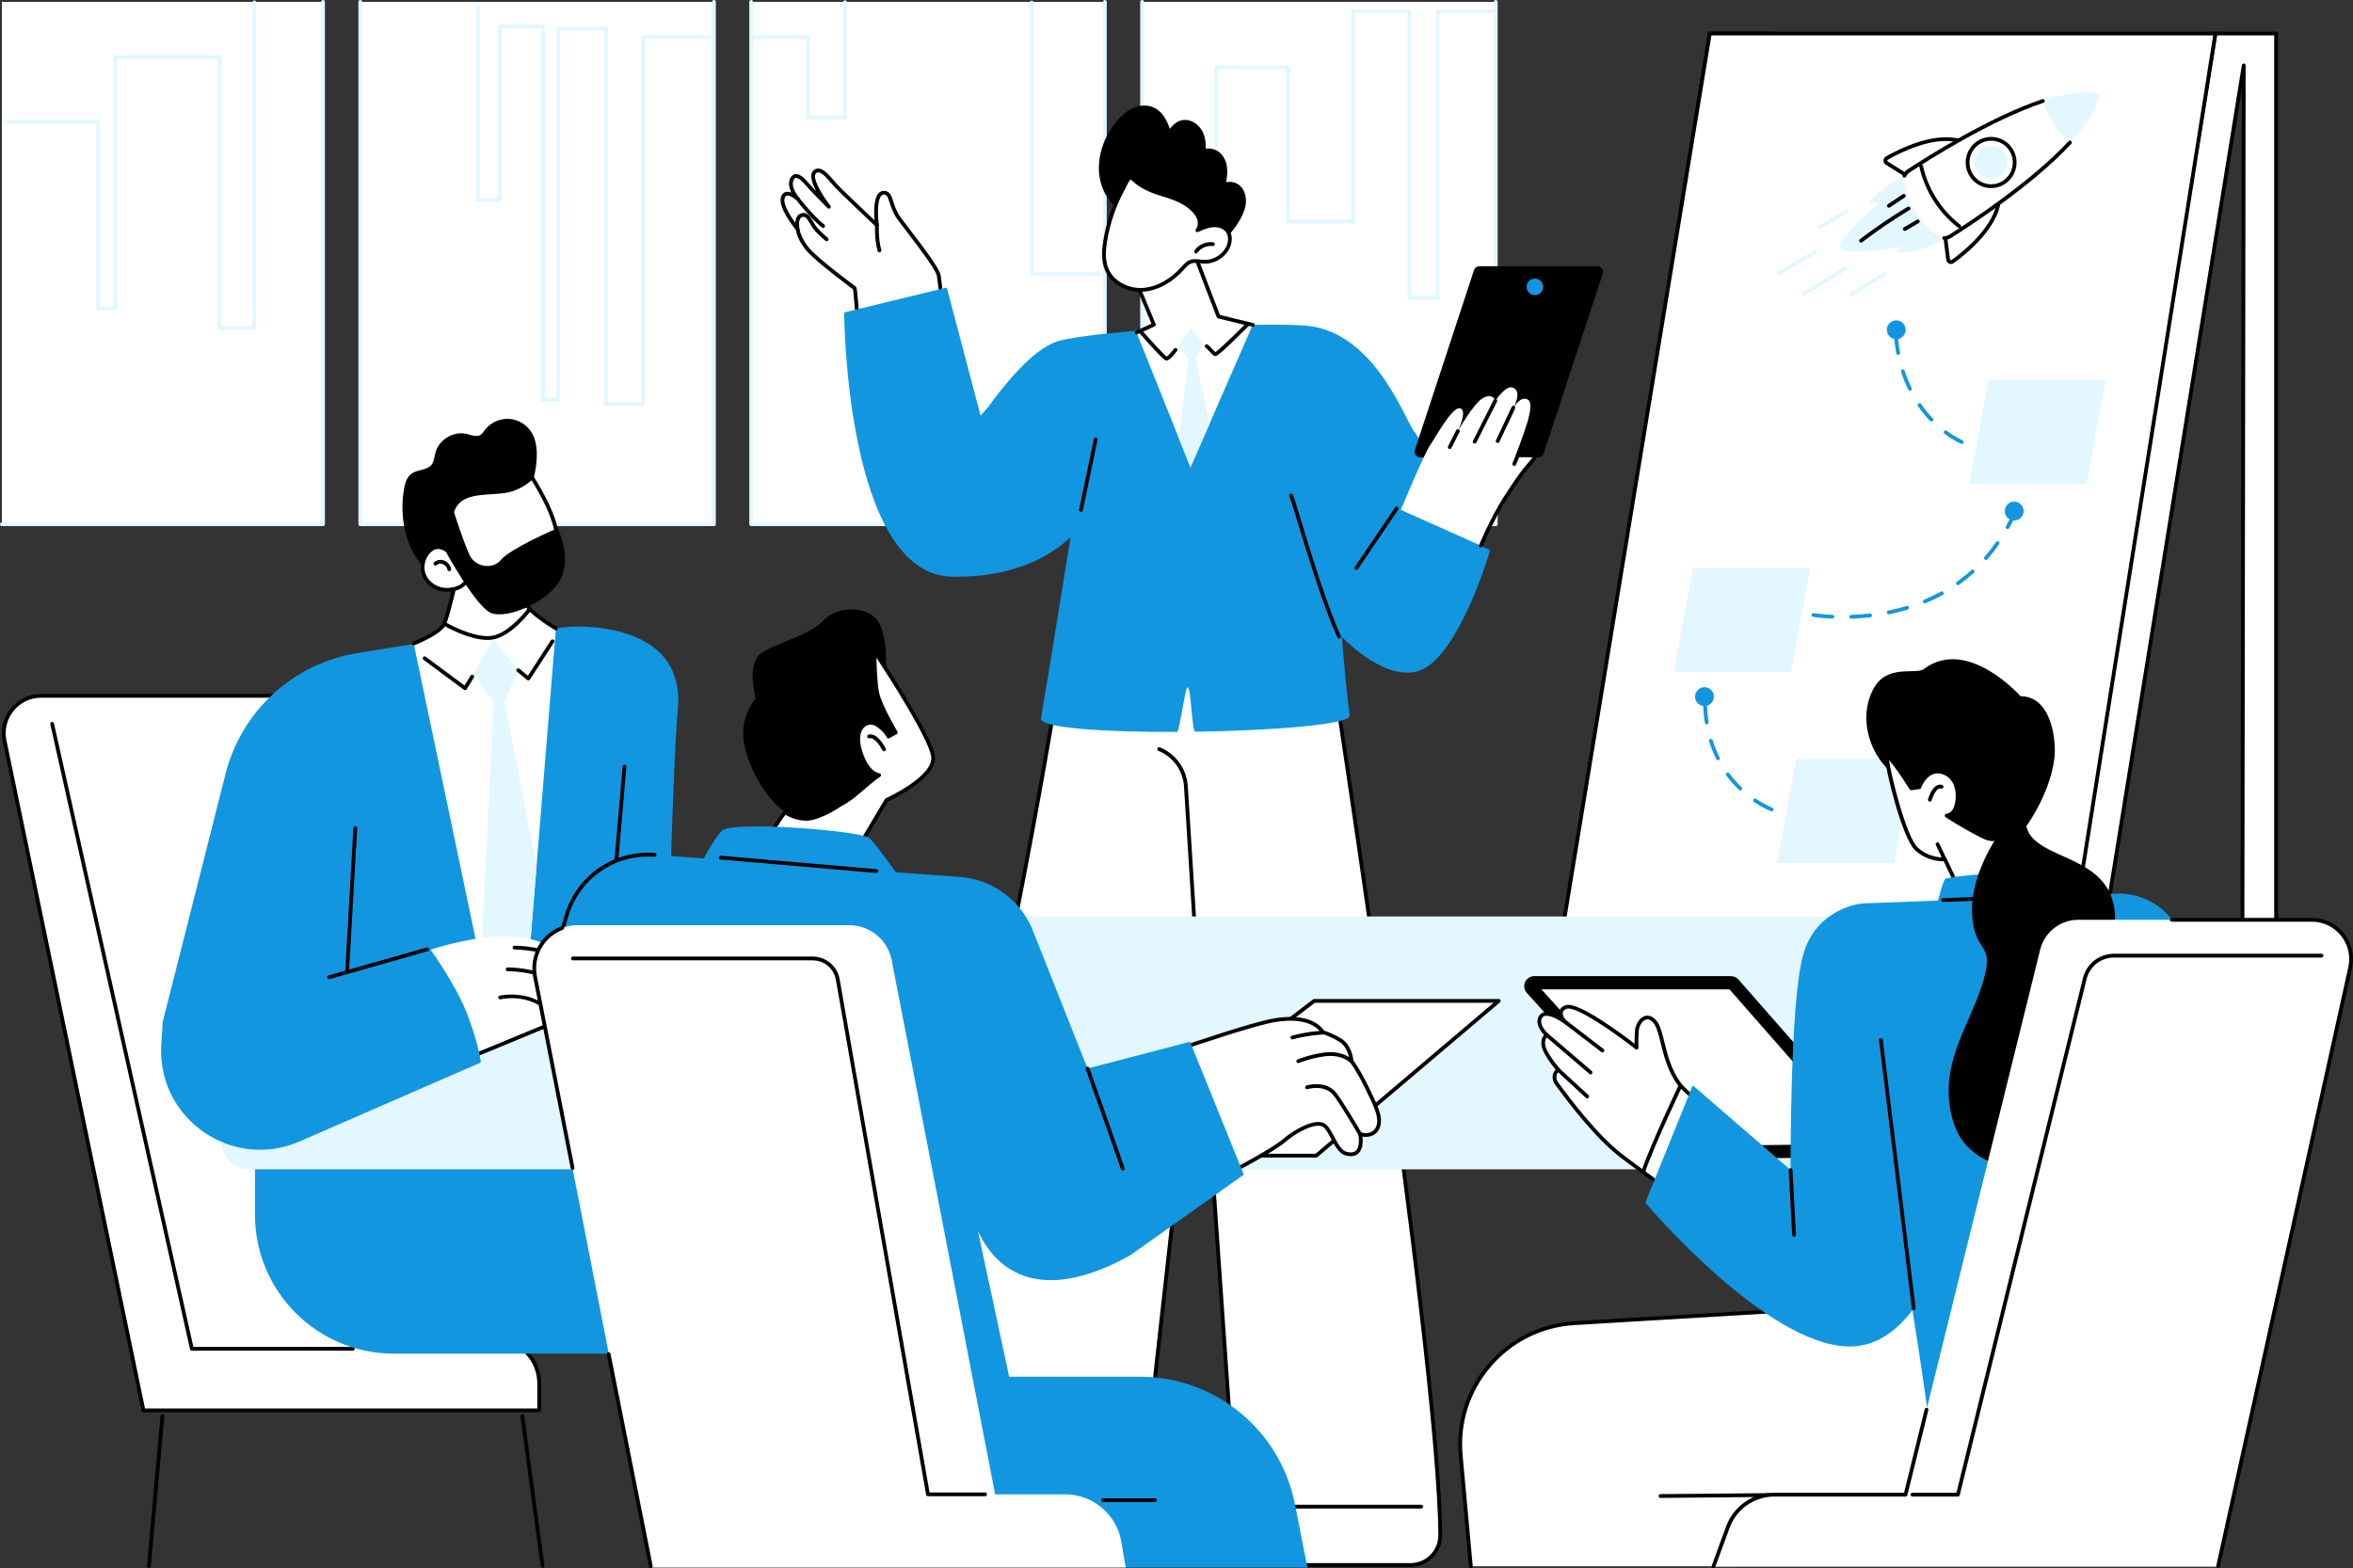
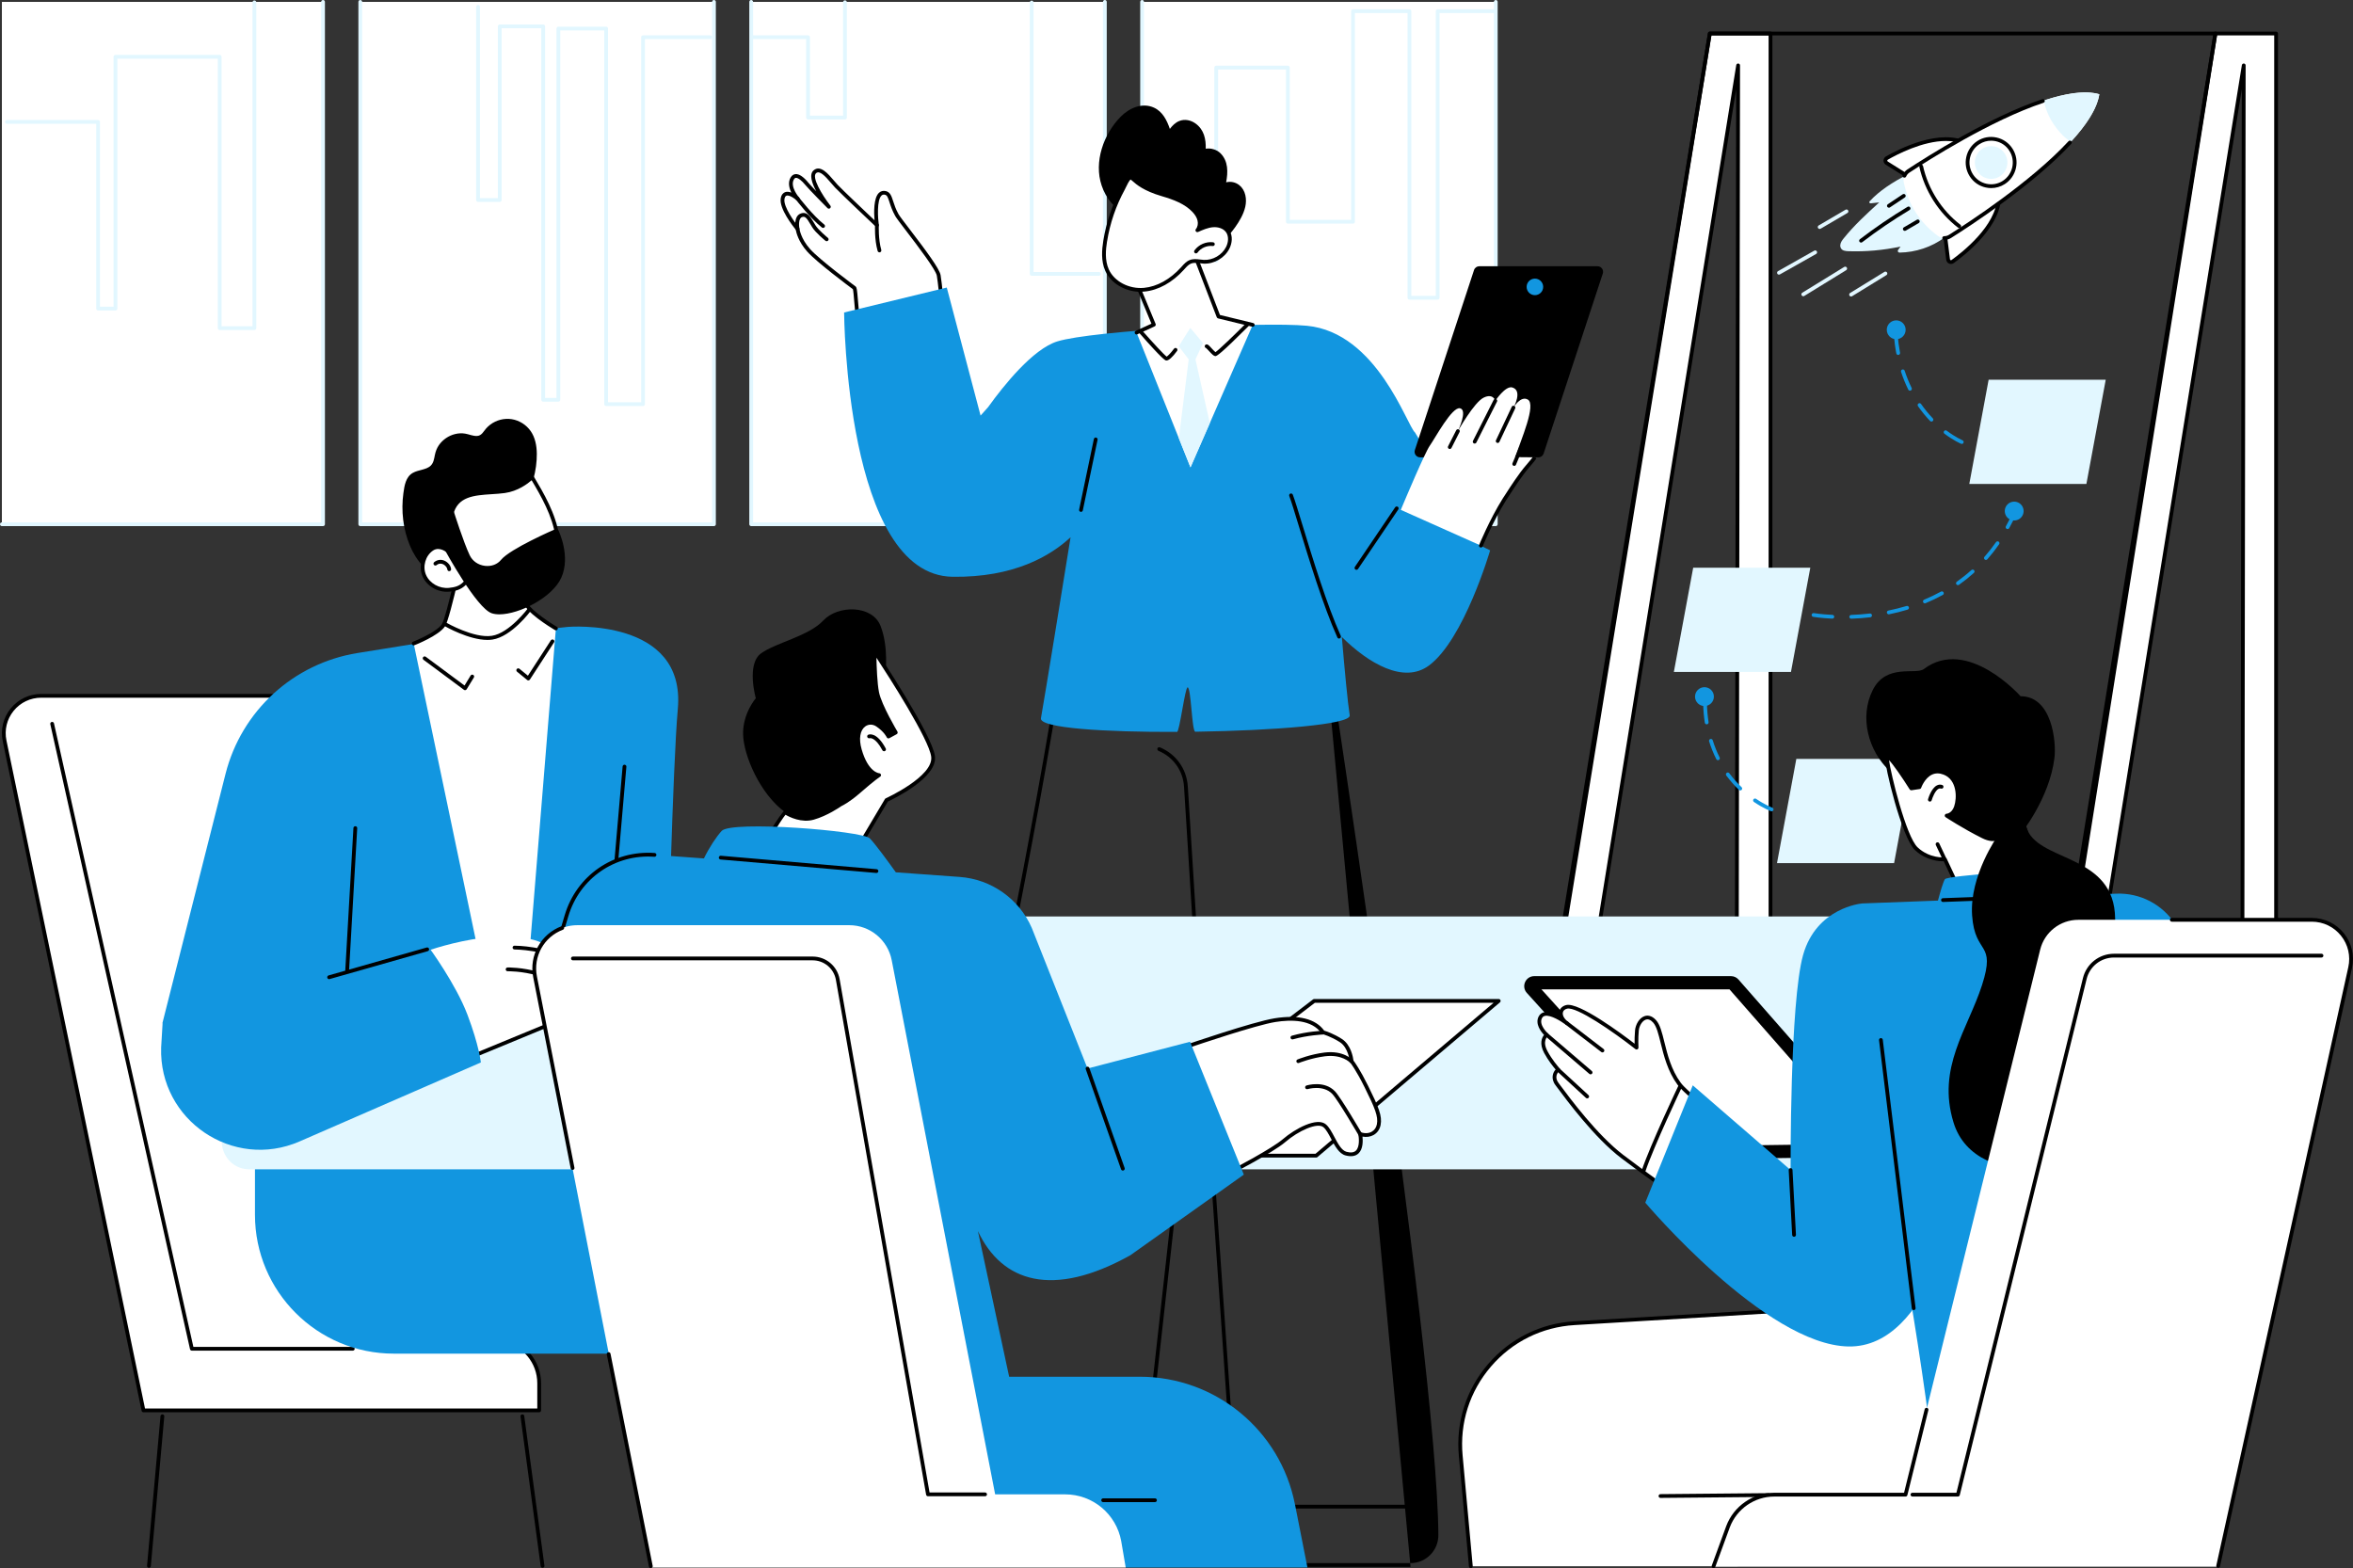
<svg xmlns="http://www.w3.org/2000/svg" id="Capa_2" data-name="Capa 2" viewBox="0 0 1245.25 829.92">
  <rect x="0" y="0" width="1245.25" height="829.92" fill="#333333" stroke="none" />
  <defs>
    <style>
      .cls-1 {
        fill: #1296e0;
      }

      .cls-1, .cls-2, .cls-3, .cls-4 {
        stroke-width: 0px;
      }

      .cls-2 {
        fill: #000;
      }

      .cls-3 {
        fill: #fff;
      }

      .cls-4 {
        fill: #e2f7ff;
      }
    </style>
  </defs>
  <g id="Background">
    <g id="Leadership_communication" data-name="Leadership communication">
      <g>
        <rect class="cls-3" x="1" y="1" width="169.96" height="276.44" />
        <rect class="cls-3" x="190.66" y="1" width="187.17" height="276.44" />
        <rect class="cls-3" x="397.54" y="1" width="187.17" height="276.44" />
        <rect class="cls-3" x="604.41" y="1" width="187.17" height="276.44" />
        <path class="cls-4" d="M170.96,278.44H1c-.55,0-1-.45-1-1s.45-1,1-1h168.96V1c0-.55.45-1,1-1s1,.45,1,1v276.44c0,.55-.45,1-1,1Z" />
        <path class="cls-4" d="M377.84,278.44h-187.17c-.55,0-1-.45-1-1V1c0-.55.45-1,1-1s1,.45,1,1v275.44h185.17V1c0-.55.45-1,1-1s1,.45,1,1v276.44c0,.55-.45,1-1,1Z" />
        <path class="cls-4" d="M584.71,278.44h-187.17c-.55,0-1-.45-1-1V1c0-.55.45-1,1-1s1,.45,1,1v275.44h185.17V1c0-.55.45-1,1-1s1,.45,1,1v276.44c0,.55-.45,1-1,1Z" />
        <path class="cls-4" d="M791.59,278.44h-187.17c-.55,0-1-.45-1-1V1c0-.55.45-1,1-1s1,.45,1,1v275.44h185.17V1c0-.55.45-1,1-1s1,.45,1,1v276.44c0,.55-.45,1-1,1Z" />
        <path class="cls-4" d="M134.64,174.66h-18.38c-.55,0-1-.45-1-1V31.04h-53.15v132.28c0,.55-.45,1-1,1h-9.19c-.55,0-1-.45-1-1v-97.81H3.65c-.55,0-1-.45-1-1s.45-1,1-1h48.26c.55,0,1,.45,1,1v97.81h7.19V30.04c0-.55.45-1,1-1h55.15c.55,0,1,.45,1,1v142.62h16.38V1.24c0-.55.45-1,1-1s1,.45,1,1v172.42c0,.55-.45,1-1,1Z" />
        <path class="cls-4" d="M340.31,214.88h-19.53c-.55,0-1-.45-1-1V16.1h-23.28v195.48c0,.55-.45,1-1,1h-8.04c-.55,0-1-.45-1-1V14.95h-20.98v90.92c0,.55-.45,1-1,1h-11.49c-.55,0-1-.45-1-1V3.61c0-.55.45-1,1-1s1,.45,1,1v101.26h9.49V13.95c0-.55.45-1,1-1h22.98c.55,0,1,.45,1,1v196.63h6.04V15.1c0-.55.45-1,1-1h25.28c.55,0,1,.45,1,1v197.78h17.53V19.7c0-.55.45-1,1-1h35.62c.55,0,1,.45,1,1s-.45,1-1,1h-34.62v193.18c0,.55-.45,1-1,1Z" />
        <path class="cls-4" d="M447.17,63.21h-19.53c-.55,0-1-.45-1-1V20.7h-28.53c-.55,0-1-.45-1-1s.45-1,1-1h29.53c.55,0,1,.45,1,1v41.51h17.53V1.17c0-.55.45-1,1-1s1,.45,1,1v61.04c0,.55-.45,1-1,1Z" />
        <path class="cls-4" d="M581.6,145.94h-35.62c-.55,0-1-.45-1-1V1.33c0-.55.45-1,1-1s1,.45,1,1v142.61h34.62c.55,0,1,.45,1,1s-.45,1-1,1Z" />
        <path class="cls-4" d="M760.84,158.58h-14.94c-.55,0-1-.45-1-1V6.91h-27.87v110.45c0,.55-.45,1-1,1h-34.47c-.55,0-1-.45-1-1V36.78h-35.92v101.26c0,.55-.45,1-1,1s-1-.45-1-1V35.78c0-.55.45-1,1-1h37.92c.55,0,1,.45,1,1v80.58h32.47V5.91c0-.55.45-1,1-1h29.87c.55,0,1,.45,1,1v150.67h12.94V5.91c0-.55.45-1,1-1h29.78c.55,0,1,.45,1,1s-.45,1-1,1h-28.78v150.67c0,.55-.45,1-1,1Z" />
      </g>
      <g>
        <g>
          <polygon class="cls-3" points="1099.69 577.92 1187.42 34.61 1186.62 577.92 1204.56 577.92 1204.56 17.74 1172.43 17.74 1081.47 577.92 1099.69 577.92" />
          <path class="cls-2" d="M1204.56,578.92h-17.94c-.27,0-.52-.11-.71-.29-.19-.19-.29-.44-.29-.71l.78-530.72-85.73,530.88c-.08.48-.5.84-.99.84h-18.21c-.29,0-.57-.13-.76-.35-.19-.22-.27-.52-.23-.81L1171.45,17.58c.08-.48.5-.84.99-.84h32.12c.55,0,1,.45,1,1v560.18c0,.55-.45,1-1,1ZM1187.62,576.92h15.93V18.74h-30.27l-90.63,558.18h16.19l87.6-542.46c.08-.52.56-.89,1.07-.84.52.04.92.48.92,1l-.8,542.3Z" />
        </g>
        <g>
          <polygon class="cls-3" points="832.11 577.92 919.85 34.61 919.05 577.92 936.98 577.92 936.98 17.74 904.86 17.74 813.9 577.92 832.11 577.92" />
          <path class="cls-2" d="M936.98,578.92h-17.94c-.27,0-.52-.11-.71-.29s-.29-.44-.29-.71l.78-530.72-85.73,530.88c-.08.48-.5.84-.99.84h-18.21c-.29,0-.57-.13-.76-.35-.19-.22-.27-.52-.23-.81L903.87,17.58c.08-.48.5-.84.99-.84h32.12c.55,0,1,.45,1,1v560.18c0,.55-.45,1-1,1ZM920.05,576.92h15.93V18.74h-30.27l-90.63,558.18h16.19L918.86,34.45c.08-.52.56-.89,1.07-.84.52.04.92.48.92,1l-.8,542.3Z" />
        </g>
        <g>
-           <polygon class="cls-3" points="1172.43 17.74 1097.74 488.03 827.6 488.03 904.86 17.74 1172.43 17.74" />
          <path class="cls-2" d="M1097.74,489.03h-270.15c-.29,0-.57-.13-.76-.35-.19-.22-.27-.52-.22-.81L903.87,17.57c.08-.48.5-.84.99-.84h267.58c.29,0,.57.13.76.35.19.22.27.52.23.81l-74.69,470.3c-.08.49-.5.84-.99.84ZM828.78,487.03h268.11l74.37-468.3h-265.55l-76.93,468.3Z" />
        </g>
        <g>
          <g>
            <g>
              <g>
                <path class="cls-4" d="M1029.1,125.69c-6.78,5.03-15.28,7.87-23.84,7.99-.74.01-1.19-.79-.76-1.37l1.32-1.83c-9.05,1.95-18.36,2.78-27.62,2.47-1.57-.05-3.35-.23-4.06-1.78-.22-.48-.29-1.02-.23-1.54.15-1.37.99-2.47,1.83-3.52,5.56-6.92,12.18-12.97,18.77-18.99l-4.52.49c-.59.06-.95-.6-.56-1.04,4.94-5.48,12.69-10.5,19.4-13.8l20.29,32.91Z" />
                <path class="cls-2" d="M999.63,109.92c-.32,0-.64-.16-.83-.44-.31-.46-.18-1.08.28-1.39l7.89-5.27c.46-.31,1.08-.18,1.39.28.31.46.18,1.08-.28,1.39l-7.89,5.27c-.17.11-.36.17-.55.17Z" />
                <path class="cls-2" d="M984.91,128.39c-.3,0-.6-.14-.8-.39-.33-.44-.25-1.07.19-1.4,8.05-6.16,16.54-11.93,25.23-17.15.47-.29,1.09-.13,1.37.34.28.47.13,1.09-.34,1.37-8.63,5.18-17.05,10.91-25.05,17.02-.18.14-.39.21-.61.21Z" />
                <path class="cls-2" d="M1008.06,122.19c-.34,0-.68-.18-.87-.5-.28-.48-.12-1.09.36-1.37l6.88-4.01c.48-.28,1.09-.12,1.37.36.28.48.12,1.09-.36,1.37l-6.88,4.01c-.16.09-.33.14-.5.14Z" />
              </g>
              <g>
                <g>
                  <g>
                    <path class="cls-3" d="M1029.1,122.46l1.87,14.88c.15,1.15,1.46,1.74,2.4,1.06,6.44-4.62,25.53-19.7,24.6-35.73l-28.87,19.78Z" />
                    <path class="cls-2" d="M1032.49,139.7c-.34,0-.69-.07-1.01-.21-.83-.36-1.39-1.11-1.5-2.01l-1.87-14.88c-.05-.37.12-.74.43-.95l28.87-19.79c.3-.2.68-.23,1.01-.07.32.16.54.48.56.84.97,16.64-18.9,32.22-25.01,36.6-.44.31-.95.48-1.46.48ZM1030.17,122.94l1.79,14.28c.04.28.23.39.32.43.1.04.3.1.51-.05,5.67-4.06,23.61-18.09,24.2-33.03l-26.82,18.38Z" />
                  </g>
                  <g>
                    <path class="cls-3" d="M1011.15,94.26l-12.65-7.95c-.98-.62-.95-2.06.05-2.64,6.87-3.95,28.48-15.06,42.56-7.49l-29.96,18.08Z" />
                    <path class="cls-2" d="M1011.15,95.26c-.18,0-.37-.05-.53-.15l-12.65-7.95c-.76-.48-1.2-1.3-1.19-2.2.02-.9.49-1.7,1.27-2.15,6.52-3.75,28.92-15.36,43.53-7.5.32.17.52.5.53.86,0,.36-.18.7-.48.88l-29.96,18.08c-.16.1-.34.14-.52.14ZM1029.82,74.6c-12.3,0-25.98,7.18-30.77,9.93-.24.14-.26.36-.27.46,0,.09.02.32.25.47l12.13,7.62,27.84-16.8c-2.84-1.19-5.97-1.68-9.18-1.68Z" />
                  </g>
                </g>
                <path class="cls-3" d="M1028.75,125.99c1.11.04,2.23-.25,3.22-.87,14.62-9.2,75.07-48.69,79.02-75.23v-.02c-25.62-7.52-86.6,31.14-101.03,40.64-1.94,1.28-2.92,3.62-2.46,5.91,2.4,11.83,8.43,21.31,18.1,28.46.94.69,2.03,1.06,3.15,1.1Z" />
                <path class="cls-4" d="M1095.91,75.07c8.09-8.78,13.94-17.52,15.08-25.18v-.02c-7.47-2.19-17.93-.46-29.37,3.32,0,0,.96,6.34,5.24,12.61,4.62,6.77,9.05,9.26,9.05,9.26Z" />
                <path class="cls-2" d="M1028.96,126.99s-.05,0-.08,0c-.55,0-.99-.46-.99-1.01,0-.55.45-.99,1-.99.02,0,.04,0,.07,0,.88,0,1.74-.25,2.48-.72,9.79-6.16,43.28-27.93,63.27-49.54.38-.41,1.01-.43,1.41-.05.41.38.43,1.01.06,1.41-20.15,21.79-53.83,43.68-63.68,49.87-1.07.67-2.29,1.02-3.55,1.02Z" />
                <path class="cls-2" d="M1007.86,94.01c-.13,0-.27-.03-.4-.08-.51-.22-.74-.81-.52-1.32.52-1.2,1.37-2.21,2.46-2.93,9.68-6.37,43.44-27.88,71.42-37.18.52-.17,1.09.11,1.26.63.17.52-.11,1.09-.63,1.26-27.75,9.22-61.32,30.61-70.95,36.95-.77.5-1.36,1.22-1.73,2.06-.16.38-.53.6-.92.6Z" />
                <g>
                  <g>
                    <path class="cls-3" d="M1060.46,96.56c-5.8,3.73-13.5,2.03-17.21-3.8-3.71-5.83-2.02-13.58,3.78-17.31,5.8-3.73,13.5-2.03,17.21,3.8,3.71,5.83,2.02,13.58-3.78,17.31Z" />
                    <path class="cls-2" d="M1053.77,99.54c-.96,0-1.93-.1-2.9-.32-3.52-.77-6.53-2.88-8.47-5.93-4-6.28-2.17-14.67,4.08-18.69,3.02-1.95,6.62-2.59,10.13-1.82,3.52.77,6.53,2.88,8.47,5.93,4,6.28,2.16,14.67-4.08,18.69-2.19,1.41-4.69,2.14-7.23,2.14ZM1053.72,74.46c-2.16,0-4.29.62-6.15,1.82-5.33,3.43-6.89,10.58-3.48,15.94,1.65,2.6,4.21,4.39,7.21,5.05,2.98.66,6.04.1,8.62-1.55,5.33-3.43,6.89-10.58,3.48-15.94-1.65-2.6-4.21-4.39-7.21-5.05-.82-.18-1.65-.27-2.47-.27Z" />
                  </g>
                  <path class="cls-4" d="M1058.38,93.3c-4.01,2.58-9.33,1.4-11.89-2.63-2.56-4.03-1.39-9.39,2.61-11.96,4.01-2.58,9.33-1.4,11.89,2.63,2.56,4.03,1.39,9.39-2.61,11.96Z" />
                </g>
                <path class="cls-2" d="M1036.87,120.72c-.21,0-.43-.07-.61-.21-10.24-7.84-17.71-19.58-20.5-32.21-.12-.54.22-1.07.76-1.19.54-.12,1.07.22,1.19.76,2.69,12.18,9.89,23.5,19.76,31.06.44.34.52.96.19,1.4-.2.26-.49.39-.79.39Z" />
              </g>
            </g>
            <g>
              <path class="cls-4" d="M954.31,156.78c-.34,0-.66-.17-.85-.48-.29-.47-.14-1.09.33-1.38l22.2-13.65c.47-.29,1.09-.14,1.38.33.29.47.14,1.09-.33,1.38l-22.2,13.65c-.16.1-.34.15-.52.15Z" />
              <path class="cls-4" d="M941.46,145.36c-.35,0-.69-.18-.87-.51-.27-.48-.1-1.09.38-1.36l19.18-10.83c.48-.27,1.09-.1,1.36.38.27.48.1,1.09-.38,1.36l-19.18,10.83c-.16.09-.32.13-.49.13Z" />
              <path class="cls-4" d="M962.99,121.17c-.34,0-.68-.18-.86-.49-.28-.48-.12-1.09.36-1.37l14.2-8.32c.48-.28,1.09-.12,1.37.36.28.48.12,1.09-.36,1.37l-14.2,8.32c-.16.09-.33.14-.5.14Z" />
              <path class="cls-4" d="M979.62,156.92c-.34,0-.66-.17-.85-.48-.29-.47-.14-1.09.33-1.38l18.17-11.17c.47-.29,1.09-.14,1.38.33.29.47.14,1.09-.33,1.38l-18.17,11.17c-.16.1-.34.15-.52.15Z" />
            </g>
          </g>
          <polygon class="cls-4" points="1114.39 200.96 1104.16 256.11 1042.19 256.11 1052.42 200.96 1114.39 200.96" />
          <polygon class="cls-4" points="958.04 300.45 947.81 355.6 885.84 355.6 896.07 300.45 958.04 300.45" />
          <polygon class="cls-4" points="1012.62 401.65 1002.39 456.8 940.42 456.8 950.65 401.65 1012.62 401.65" />
          <g>
            <path class="cls-1" d="M937.58,429.37c-.11,0-.23-.02-.34-.06-.16-.06-3.92-1.45-9.02-4.89-.46-.31-.58-.93-.27-1.39.31-.46.93-.58,1.39-.27,4.89,3.3,8.55,4.65,8.58,4.67.52.19.79.76.6,1.28-.15.41-.53.66-.94.66ZM920.99,418.32c-.25,0-.5-.09-.69-.28-2.45-2.35-4.71-4.91-6.72-7.62-.33-.44-.23-1.07.21-1.4.44-.33,1.07-.23,1.4.21,1.94,2.62,4.12,5.1,6.49,7.37.4.38.41,1.02.03,1.41-.2.2-.46.31-.72.31ZM909.17,402.31c-.37,0-.72-.2-.89-.55-1.5-2.98-2.77-6.15-3.79-9.41-.16-.53.13-1.09.66-1.25.53-.16,1.09.13,1.25.66.98,3.16,2.21,6.23,3.66,9.11.25.49.05,1.09-.45,1.34-.14.07-.3.11-.45.11ZM903.21,383.33c-.49,0-.91-.35-.99-.85-.5-3.24-.79-6.63-.88-10.08-.01-.55.42-1.01.98-1.02,0,0,.02,0,.02,0,.54,0,.99.43,1,.98.08,3.36.37,6.67.86,9.82.08.55-.29,1.06-.84,1.14-.05,0-.1.01-.15.01Z" />
            <path class="cls-1" d="M907.02,368.67c0,2.75-2.23,4.99-4.99,4.99s-4.99-2.23-4.99-4.99,2.23-4.99,4.99-4.99,4.99,2.23,4.99,4.99Z" />
          </g>
          <g>
            <path class="cls-1" d="M979.71,327.44c-.54,0-.98-.42-1-.96-.02-.55.41-1.02.96-1.04,3.31-.12,6.64-.37,9.9-.75.57-.07,1.04.33,1.11.88.06.55-.33,1.05-.88,1.11-3.31.39-6.69.64-10.06.76-.01,0-.02,0-.04,0ZM969.71,327.4s-.03,0-.05,0c-6.18-.28-9.93-.92-10.08-.95-.54-.09-.91-.61-.81-1.16.09-.54.61-.91,1.16-.81.04,0,3.79.65,9.83.92.55.02.98.49.95,1.04-.02.54-.47.96-1,.96ZM999.56,325.11c-.46,0-.88-.33-.98-.8-.11-.54.24-1.07.78-1.18,3.27-.67,6.5-1.48,9.61-2.42.53-.16,1.09.14,1.25.67.16.53-.14,1.09-.67,1.25-3.16.96-6.45,1.79-9.79,2.47-.07.01-.13.02-.2.02ZM1018.67,319.3c-.39,0-.76-.23-.92-.62-.21-.51.03-1.1.54-1.31,3.07-1.28,6.07-2.72,8.91-4.28.48-.27,1.09-.09,1.36.4.27.48.09,1.09-.4,1.36-2.91,1.6-5.97,3.07-9.11,4.37-.12.05-.26.08-.38.08ZM1036.16,309.67c-.31,0-.62-.15-.82-.42-.32-.45-.21-1.07.24-1.39,2.68-1.9,5.28-3.97,7.71-6.16.41-.37,1.04-.34,1.41.07.37.41.34,1.04-.07,1.41-2.49,2.24-5.15,4.37-7.89,6.31-.18.12-.38.18-.58.18ZM1050.98,296.33c-.24,0-.47-.08-.66-.25-.42-.37-.46-1-.09-1.41,2.15-2.44,4.2-5.05,6.1-7.77.32-.45.94-.56,1.39-.25.45.32.56.94.25,1.39-1.94,2.78-4.04,5.45-6.23,7.95-.2.22-.47.34-.75.34ZM1062.43,280c-.16,0-.33-.04-.48-.13-.48-.27-.66-.88-.39-1.36,1.32-2.38,2.58-4.89,3.74-7.45.23-.5.82-.73,1.32-.5.5.23.73.82.5,1.32-1.18,2.61-2.46,5.16-3.81,7.6-.18.33-.52.52-.88.52Z" />
            <path class="cls-1" d="M1070.94,270.47c0,2.75-2.23,4.99-4.99,4.99s-4.99-2.23-4.99-4.99,2.23-4.99,4.99-4.99,4.99,2.23,4.99,4.99Z" />
          </g>
          <g>
            <path class="cls-1" d="M1038.21,234.93c-.13,0-.26-.02-.38-.08-.15-.06-3.8-1.59-8.78-5.31-.44-.33-.53-.96-.2-1.4.33-.44.96-.53,1.4-.2,4.77,3.58,8.31,5.05,8.34,5.07.51.21.75.8.54,1.31-.16.39-.53.62-.92.62ZM1022.17,223.11c-.26,0-.53-.1-.72-.31-2.33-2.43-4.49-5.07-6.42-7.86-.32-.45-.2-1.08.25-1.39.45-.32,1.08-.2,1.39.25,1.88,2.7,3.97,5.26,6.22,7.61.38.4.37,1.03-.03,1.41-.19.19-.44.28-.69.28ZM1010.79,206.76c-.37,0-.72-.21-.9-.56-1.47-2.99-2.75-6.14-3.81-9.38-.17-.52.11-1.09.64-1.26.53-.17,1.09.12,1.26.64,1.03,3.15,2.28,6.22,3.7,9.12.24.5.04,1.09-.46,1.34-.14.07-.29.1-.44.1ZM1004.55,187.84c-.47,0-.89-.33-.98-.81-.62-3.22-1.06-6.59-1.32-10.01-.04-.55.37-1.03.92-1.07.54-.04,1.03.37,1.07.92.26,3.35.69,6.64,1.29,9.79.1.54-.25,1.07-.79,1.17-.06.01-.13.02-.19.02Z" />
            <circle class="cls-1" cx="1003.51" cy="174.53" r="4.99" />
          </g>
        </g>
      </g>
      <g>
        <g>
          <g>
-             <path class="cls-3" d="M696.79,299.6s64.78,412.85,65.42,512.79c.06,8.74-6.99,15.85-15.73,15.85h-105.42c-4.63,0-7.14-5.4-4.17-8.94l17.26-20.57-19.5-279.88-32.62,292.91c-1.05,9.38-8.98,16.48-18.42,16.48h-131.42c-4.8,0-6.77-6.16-2.86-8.94l21.5-15.3s88.16-393.82,97.5-505.07l128.47.67Z" />
-             <path class="cls-2" d="M746.48,829.24h-105.42c-2.53,0-4.77-1.43-5.84-3.72-1.07-2.3-.72-4.93.91-6.87l17-20.26-18.7-268.45-31.4,281.92c-1.1,9.9-9.45,17.37-19.42,17.37h-131.42c-2.63,0-4.85-1.62-5.65-4.12s.07-5.11,2.21-6.63l21.18-15.08c3.16-14.16,88.3-396.15,97.4-504.56.04-.52.48-.92,1-.92h0l128.47.67c.49,0,.91.36.98.85.65,4.13,64.8,414.06,65.43,512.94.03,4.5-1.7,8.74-4.87,11.92-3.16,3.18-7.37,4.93-11.86,4.93ZM634.64,517.85h.02c.52.01.94.41.98.93l19.5,279.88c.02.26-.07.51-.23.71l-17.26,20.57c-1.14,1.36-1.37,3.13-.62,4.73.75,1.61,2.26,2.57,4.03,2.57h105.42c3.95,0,7.66-1.54,10.44-4.34,2.79-2.81,4.31-6.54,4.29-10.5-.62-96.58-61.99-490.8-65.27-511.8l-126.7-.66c-9.64,111.28-96.56,500.35-97.44,504.28-.05.24-.19.45-.4.6l-21.5,15.3c-1.72,1.23-1.89,3.08-1.46,4.4.42,1.32,1.63,2.73,3.74,2.73h131.42c8.95,0,16.44-6.7,17.43-15.59l32.62-292.91c.06-.51.49-.89.99-.89Z" />
+             <path class="cls-2" d="M746.48,829.24h-105.42c-2.53,0-4.77-1.43-5.84-3.72-1.07-2.3-.72-4.93.91-6.87l17-20.26-18.7-268.45-31.4,281.92c-1.1,9.9-9.45,17.37-19.42,17.37h-131.42c-2.63,0-4.85-1.62-5.65-4.12s.07-5.11,2.21-6.63l21.18-15.08c3.16-14.16,88.3-396.15,97.4-504.56.04-.52.48-.92,1-.92h0l128.47.67ZM634.64,517.85h.02c.52.01.94.41.98.93l19.5,279.88c.02.26-.07.51-.23.71l-17.26,20.57c-1.14,1.36-1.37,3.13-.62,4.73.75,1.61,2.26,2.57,4.03,2.57h105.42c3.95,0,7.66-1.54,10.44-4.34,2.79-2.81,4.31-6.54,4.29-10.5-.62-96.58-61.99-490.8-65.27-511.8l-126.7-.66c-9.64,111.28-96.56,500.35-97.44,504.28-.05.24-.19.45-.4.6l-21.5,15.3c-1.72,1.23-1.89,3.08-1.46,4.4.42,1.32,1.63,2.73,3.74,2.73h131.42c8.95,0,16.44-6.7,17.43-15.59l32.62-292.91c.06-.51.49-.89.99-.89Z" />
          </g>
          <path class="cls-2" d="M633.95,518.47c-.52,0-.96-.41-1-.94l-6.35-101.33c-.56-8.39-5.74-15.61-13.51-18.83-.51-.21-.75-.8-.54-1.31.21-.51.8-.75,1.31-.54,8.48,3.52,14.13,11.39,14.74,20.55l6.35,101.33c.03.55-.38,1.03-.94,1.06-.02,0-.04,0-.06,0Z" />
          <path class="cls-2" d="M752.18,798.35h-98.73c-.55,0-1-.45-1-1s.45-1,1-1h98.73c.55,0,1,.45,1,1s-.45,1-1,1Z" />
          <path class="cls-2" d="M592.51,803.62h-122.38c-.55,0-1-.45-1-1s.45-1,1-1h122.38c.55,0,1,.45,1,1s-.45,1-1,1Z" />
        </g>
        <g>
          <g>
            <g>
              <g>
                <path class="cls-3" d="M452.14,152.38s-18.91-13.99-24.19-19.9c-5.28-5.91-5.87-11.34-5.87-11.34,0,0-8.78-10.61-7.94-15.94.64-4.04,4.2-3.25,8.01,0,0,0-5.5-6.21-2.92-10.74,1.97-3.46,5.88.51,7.86,2.93,1.98,2.42,11.54,12.03,11.54,12.03,0,0-11.71-14.99-7.38-18.58,3.47-2.87,8.16,4.33,11.4,7.72,3.24,3.39,21.43,20.58,21.43,20.58,0,0-2.52-18.49,4.39-17.09,3.19.65,2.47,5.2,6.21,11.82,1.88,3.33,21.28,26.86,22.1,31.87s1.59,14.35,1.59,14.35c0,0-31.17,13.34-44.11,7.19-1.06-.51-1.32-14.31-2.12-14.91Z" />
                <path class="cls-2" d="M463.16,169.91c-3.54,0-6.76-.49-9.33-1.71-.94-.45-1.19-1.72-1.79-9.07-.18-2.24-.43-5.27-.67-6.07-2.05-1.52-19.09-14.22-24.16-19.9-4.77-5.34-5.86-10.3-6.07-11.58-1.5-1.84-8.82-11.17-7.97-16.51.35-2.21,1.46-3.05,2.33-3.37.92-.34,2.05-.26,3.3.23-1.14-2.33-1.91-5.32-.43-7.93.8-1.41,1.87-1.79,2.63-1.85,1.9-.17,4.23,1.4,6.88,4.64.68.83,2.29,2.55,4.1,4.43-2.34-4.34-3.89-9.01-1.35-11.11,3.55-2.94,7.54,1.75,10.75,5.52.72.84,1.39,1.64,2.01,2.28,2.55,2.67,14.63,14.14,19.42,18.68-.34-4.2-.51-11.86,2.36-14.55.94-.88,2.15-1.21,3.51-.93,2.42.49,3.1,2.63,3.98,5.34.61,1.9,1.37,4.26,2.9,6.97.57,1,3.04,4.25,5.92,8,8.59,11.24,15.74,20.81,16.3,24.2.82,4.99,1.57,14.04,1.6,14.42.04.43-.21.83-.6,1-1.04.44-20.98,8.89-35.6,8.89ZM454.92,166.49c11.49,5.15,37.86-5.19,42.39-7.04-.2-2.29-.84-9.43-1.52-13.54-.52-3.16-10.15-15.77-15.91-23.31-3.15-4.13-5.43-7.11-6.07-8.23-1.63-2.89-2.43-5.36-3.07-7.34-.83-2.59-1.25-3.74-2.47-3.99-.71-.15-1.27,0-1.74.43-2.6,2.43-1.93,12.05-1.46,15.55.06.42-.16.83-.53,1.02-.38.19-.84.13-1.14-.16-.74-.7-18.25-17.24-21.46-20.61-.65-.68-1.35-1.5-2.08-2.36-3.24-3.81-6.08-6.83-7.95-5.28-2.47,2.05,2.91,11.29,7.53,17.19.33.42.27,1.02-.13,1.37-.4.35-1,.33-1.37-.04-.39-.39-9.61-9.67-11.6-12.1-2.09-2.55-4-4.01-5.16-3.92-.26.02-.65.13-1.06.85-2.19,3.85,2.75,9.52,2.8,9.58.35.39.33.99-.04,1.36-.37.37-.96.4-1.36.06-2.65-2.25-4.49-2.72-5.32-2.42-.54.2-.89.81-1.05,1.81-.64,4,5.36,12.29,7.72,15.14.12.15.2.34.22.53,0,.05.64,5.21,5.62,10.78,5.15,5.77,23.85,19.62,24.04,19.76.65.48.8,1.37,1.29,7.38.21,2.63.54,6.54.89,7.53ZM454.98,166.63h0,0Z" />
              </g>
              <path class="cls-2" d="M437.49,127.65c-.22,0-.44-.07-.63-.22-.21-.17-5.28-4.29-7.04-7.19-.28-.46-.55-.92-.81-1.36-2.07-3.5-2.94-4.66-4.66-3.96-1.86.76-1.54,4.71-1.29,6.04.11.54-.25,1.07-.79,1.17-.54.1-1.07-.25-1.17-.79-.13-.69-1.2-6.76,2.49-8.27,3.47-1.42,5.25,1.6,7.14,4.79.25.43.52.88.8,1.33,1.59,2.6,6.55,6.64,6.6,6.68.43.35.5.98.15,1.41-.2.24-.49.37-.78.37Z" />
              <g>
                <path class="cls-3" d="M421.99,105s7.44,9.77,13.62,14.62l-13.62-14.62Z" />
                <path class="cls-2" d="M435.61,120.62c-.22,0-.43-.07-.62-.21-6.21-4.88-13.49-14.4-13.8-14.8-.33-.44-.25-1.07.19-1.4.44-.34,1.07-.25,1.4.19.07.1,7.43,9.72,13.44,14.44.43.34.51.97.17,1.4-.2.25-.49.38-.79.38Z" />
              </g>
            </g>
            <path class="cls-2" d="M465.42,133.54c-.44,0-.84-.29-.96-.73-1.74-6.11-1.39-13.41-1.37-13.71.03-.55.51-.98,1.05-.95.55.03.98.5.95,1.05,0,.07-.35,7.28,1.3,13.07.15.53-.16,1.08-.69,1.24-.09.03-.18.04-.27.04Z" />
          </g>
          <path class="cls-1" d="M783.69,288.84l-22.93-39.2s-1.8.27-4.77.79l4.23-2.84-11.38-18.72c-4.29-3.6-20.01-52.85-57.14-56.46-23.41-2.28-113.53,2.49-132.17,8.28-12.9,4.01-28.31,23.25-36.57,34.73l-4.02,4.52-17.89-67.76-54.33,13.2s.75,139.1,57.43,139.87c32.37.44,51.75-11.01,62.42-20.92-3.85,23.87-13.16,81.51-15.68,95.78-.93,5.25,34.13,7.39,72,7.23,1.36,0,4.25-23.56,5.62-23.57,1.87-.02,2.21,23.5,4.08,23.48,41.23-.6,82.47-3.82,81.7-8.67-1.07-6.78-2.66-23.76-4.17-41.48,14.05,13.92,32.76,24.99,46.1,15.12,18.64-13.79,32.39-60.96,32.39-60.96l-4.92-2.41Z" />
          <g>
            <path class="cls-3" d="M739.18,269.04l-21.32,31.53,21.32-31.53Z" />
            <path class="cls-2" d="M717.86,301.57c-.19,0-.39-.06-.56-.17-.46-.31-.58-.93-.27-1.39l21.32-31.53c.31-.46.93-.58,1.39-.27.46.31.58.93.27,1.39l-21.32,31.53c-.19.29-.51.44-.83.44Z" />
          </g>
          <path class="cls-2" d="M572.08,270.89c-.07,0-.14,0-.21-.02-.54-.11-.89-.64-.77-1.18l7.8-37.35c.11-.54.64-.89,1.18-.77.54.11.89.64.77,1.18l-7.8,37.35c-.1.47-.51.8-.98.8Z" />
          <path class="cls-2" d="M708.67,337.95c-.38,0-.75-.22-.91-.59-7.45-16.49-15.22-41.99-20.37-58.86-2.27-7.46-4.07-13.36-5.08-15.99-.2-.52.06-1.09.57-1.29.52-.2,1.09.06,1.29.57,1.04,2.7,2.84,8.62,5.13,16.12,5.13,16.82,12.88,42.25,20.27,58.62.23.5,0,1.1-.5,1.32-.13.06-.27.09-.41.09Z" />
          <g>
            <path class="cls-2" d="M814.13,242.04h-62.57c-2,0-3.42-1.96-2.79-3.86l31.31-95.26c.4-1.21,1.52-2.02,2.79-2.02h62.57c2,0,3.42,1.96,2.79,3.86l-31.31,95.26c-.4,1.21-1.52,2.02-2.79,2.02Z" />
            <circle class="cls-1" cx="812.3" cy="151.83" r="4.38" />
          </g>
          <g>
            <path class="cls-3" d="M796.1,264.38c1.6-2.32,7.43-11.92,12.27-17.51,2.55-2.95,3.06-3.65,3.93-4.84-.46.02-10.41-.05-10.46-.1,3.25-9.48,11.23-27.78,6.72-30.46-3.83-2.27-7.6,4.25-7.6,4.25,0,0,5.08-8.98-.63-10.67-3.59-1.06-8.98,7.04-8.98,7.04,0,0-1.11-4.12-6.19-1.64-5.07,2.48-13.61,17.69-13.61,17.69,0,0,5.35-11.13,1.12-12.07-4.23-.94-13.13,15.74-16,19.8-2.58,3.65-12.93,28.2-14.99,33.11-.23.55-.36.85-.36.85l42.4,18.93s5.37-13.17,12.38-24.38Z" />
            <path class="cls-2" d="M783.72,289.77c-.13,0-.25-.02-.38-.07-.51-.21-.76-.79-.55-1.3.05-.13,5.48-13.38,12.46-24.54.38-.56.96-1.45,1.68-2.57,2.58-4,6.89-10.68,10.68-15.06,2.47-2.86,2.99-3.55,3.83-4.71l.86.52.81.59c-.9,1.22-1.46,1.98-3.98,4.9-3.7,4.27-7.96,10.89-10.51,14.84-.74,1.15-1.33,2.06-1.69,2.59-6.87,10.98-12.23,24.06-12.28,24.19-.16.39-.53.62-.93.62Z" />
            <path class="cls-2" d="M767.24,237.63c-.15,0-.31-.03-.45-.11-.49-.25-.69-.85-.44-1.34l4.31-8.48c.25-.49.85-.69,1.34-.44.49.25.69.85.44,1.34l-4.31,8.48c-.18.35-.53.55-.89.55Z" />
            <path class="cls-2" d="M780.42,234.76c-.15,0-.3-.03-.45-.11-.49-.25-.69-.85-.44-1.34l10.93-21.67c.25-.49.85-.69,1.34-.44.49.25.69.85.44,1.34l-10.93,21.67c-.18.35-.53.55-.89.55Z" />
            <path class="cls-2" d="M792.61,234.43c-.14,0-.29-.03-.43-.1-.5-.24-.71-.83-.48-1.33l8.35-17.71c.23-.5.83-.72,1.33-.48.5.24.71.83.48,1.33l-8.35,17.71c-.17.36-.53.57-.91.57Z" />
            <path class="cls-2" d="M801.36,246.57c-.13,0-.26-.03-.39-.08-.51-.21-.75-.8-.54-1.31l3.54-8.45c.21-.51.8-.75,1.31-.54.51.21.75.8.54,1.31l-3.54,8.45c-.16.38-.53.61-.92.61Z" />
          </g>
        </g>
        <g>
          <path class="cls-2" d="M655.86,98c-1.93-1.57-4.61-2.13-6.96-1.51,1-5.36,1.17-11.13-2.91-15.28-2-2.03-5.11-2.96-7.89-2.51.13-5.07-.88-10.03-5.33-13.29-2.51-1.84-5.79-2.56-8.73-1.35-2.06.85-3.61,2.41-4.93,4.16-1.57-4.57-3.85-9.17-8.4-11.25-6.28-2.88-13.19.26-17.68,4.85-8.99,9.19-14.26,23.86-10,36.41,2.16,6.38,6.55,12.05,12.67,15.03.06.03.11.04.17.06-.08,2.14.44,4.3,1.66,6.11.97,1.44,2.31,2.59,3.82,3.4,1.27,2.55,2.81,4.95,4.41,7.12,2.42,3.28,5.39,5.93,9.35,7.15,3.76,1.16,7.87,1.13,11.73.58,7.21-1.04,13.91-4.51,19.4-9.23,2.82-2.42,5.31-5.21,7.46-8.24,2.27-3.2,4.42-6.85,5.31-10.71.93-4.02.24-8.77-3.13-11.5Z" />
          <g>
            <polygon class="cls-3" points="600.28 146.83 610.65 171.82 601.49 176.01 630.03 247.33 662.97 171.94 644.87 167.54 631.16 131.92 600.28 146.83" />
            <path class="cls-2" d="M617.31,190.79c-.07,0-.14,0-.21-.02-.4-.07-1.62-.27-14.09-14.46-.37-.42-.32-1.05.09-1.41.42-.36,1.05-.32,1.41.09,5.37,6.11,11.48,12.72,12.91,13.75.7-.37,2.44-2.23,3.89-4.19.33-.44.95-.54,1.4-.21.44.33.54.95.21,1.4-2.48,3.35-4.37,5.05-5.61,5.05Z" />
            <path class="cls-2" d="M643.21,188.47c-.07,0-.13-.01-.19-.02-.8-.16-1.64-.99-3.24-2.73-.48-.52-1.2-1.3-1.48-1.51-.42-.12-.73-.5-.73-.96,0-.55.45-1,1-1,.7,0,1.23.54,2.68,2.12.54.59,1.48,1.61,1.99,2,1.83-1.23,9.48-8.55,16.14-15.22.39-.39,1.02-.39,1.41,0,.39.39.39,1.02,0,1.41-14.72,14.72-16.85,15.91-17.59,15.91ZM638.57,184.25h0,0Z" />
            <polygon class="cls-4" points="630.03 247.33 640.26 223.93 632.66 190.21 636.67 181.56 629.92 173.54 623.8 183.25 629.08 190.21 623.86 231.92 630.03 247.33" />
            <path class="cls-2" d="M601.5,177.01c-.38,0-.74-.22-.91-.58-.23-.5,0-1.1.49-1.33l8.28-3.79-10-24.1c-.2-.49.01-1.05.49-1.28l30.88-14.91c.25-.12.54-.13.8-.03.26.1.46.31.57.57l13.52,35.13,17.59,4.27c.54.13.87.67.74,1.21-.13.54-.67.87-1.21.74l-18.1-4.4c-.32-.08-.58-.31-.7-.61l-13.32-34.61-29.05,14.03,10,24.12c.21.5-.02,1.07-.51,1.29l-9.15,4.19c-.13.06-.28.09-.41.09Z" />
          </g>
          <g>
            <g>
              <path class="cls-3" d="M584.87,127.62c-.82,5.12-1.14,10.57.98,15.3,3.23,7.23,11.79,11.14,19.67,10.41,7.89-.73,14.99-5.38,20.3-11.25,1.24-1.38,2.49-2.89,4.22-3.54,2.21-.84,4.65-.12,7.01,0,5.17.25,10.36-2.77,12.68-7.39,1.37-2.72,1.71-6.18,0-8.7-1.65-2.42-4.83-3.42-7.75-3.21s-5.67,1.42-8.34,2.61c1.21-1.46,1.5-3.54,1.06-5.39s-1.54-3.48-2.83-4.86c-4.34-4.65-10.64-6.93-16.75-8.71-13.63-3.98-15.36-9.11-16.86-8.87-1.49.23-3.19,4.54-3.86,5.76-4.73,8.65-7.98,18.12-9.53,27.86Z" />
              <path class="cls-2" d="M603.61,154.42c-8.07,0-15.71-4.45-18.68-11.09-2.34-5.25-1.79-11.24-1.05-15.87,1.58-9.88,4.82-19.36,9.64-28.18.13-.23.29-.59.49-1,1.3-2.74,2.5-5.02,4.09-5.27.92-.15,1.58.44,2.58,1.34,1.91,1.7,5.45,4.86,14.71,7.56,6.29,1.84,12.73,4.2,17.2,8.99,1.61,1.72,2.64,3.51,3.07,5.31.3,1.24.3,2.5.02,3.64,1.95-.79,4.04-1.48,6.22-1.63,2.85-.2,6.62.65,8.65,3.65,2.1,3.09,1.41,7.04.07,9.71-2.49,4.95-8.1,8.21-13.62,7.94-.69-.03-1.39-.12-2.06-.2-1.64-.2-3.19-.38-4.54.13-1.36.52-2.41,1.69-3.52,2.92l-.32.36c-6.13,6.79-13.57,10.9-20.95,11.58-.67.06-1.34.09-2,.09ZM585.86,127.78c-.7,4.36-1.22,9.97.91,14.74,2.87,6.42,10.71,10.55,18.67,9.82,6.88-.64,13.86-4.52,19.65-10.93l.31-.35c1.22-1.36,2.48-2.77,4.3-3.46,1.82-.69,3.69-.47,5.49-.25.67.08,1.3.16,1.92.19,4.77.24,9.6-2.58,11.74-6.84,1.37-2.72,1.39-5.74.07-7.69-1.56-2.29-4.55-2.93-6.85-2.77-2.78.2-5.44,1.38-8,2.52-.42.19-.92.06-1.2-.31-.28-.37-.27-.88.03-1.24.93-1.12,1.25-2.85.85-4.52-.35-1.46-1.22-2.95-2.59-4.42-4.14-4.44-10.28-6.68-16.3-8.44-9.69-2.83-13.6-6.32-15.48-7.99-.38-.34-.8-.71-1.01-.83-.74.36-2.08,3.18-2.53,4.13-.22.46-.4.85-.54,1.1-4.71,8.62-7.88,17.88-9.42,27.53Z" />
            </g>
            <path class="cls-2" d="M632.94,134.11c-.2,0-.41-.06-.59-.19-.45-.32-.55-.95-.22-1.4,2.23-3.07,6.11-4.76,9.87-4.3.55.07.94.57.87,1.11-.07.55-.56.94-1.11.87-3.01-.37-6.23,1.03-8.01,3.49-.2.27-.5.41-.81.41Z" />
          </g>
        </g>
      </g>
      <g>
        <g>
          <g>
            <path class="cls-3" d="M285.34,732.05v14.37H75.92L2.42,392.06c-2.55-12.28,6.83-23.81,19.38-23.81h160.67c9.96,0,18.38,7.41,19.63,17.3l40.51,318.94,23.78,4.6c11,2.13,18.95,11.76,18.95,22.96Z" />
            <path class="cls-2" d="M285.34,747.42H75.92c-.47,0-.88-.33-.98-.8L1.45,392.26c-1.28-6.15.27-12.47,4.23-17.34,3.97-4.87,9.84-7.67,16.12-7.67h160.67c10.44,0,19.31,7.81,20.62,18.17l40.42,318.22,23.07,4.46c11.45,2.22,19.76,12.29,19.76,23.95v14.37c0,.55-.45,1-1,1ZM76.73,745.42h207.61v-13.37c0-10.7-7.63-19.95-18.14-21.98l-23.78-4.6c-.42-.08-.75-.43-.8-.86l-40.51-318.94c-1.19-9.36-9.2-16.42-18.64-16.42H21.8c-5.68,0-10.99,2.53-14.57,6.93-3.58,4.4-4.98,10.12-3.82,15.68l73.33,353.57Z" />
          </g>
          <path class="cls-2" d="M186.7,714.8h-85.16c-.47,0-.87-.32-.98-.78L26.62,383.26c-.12-.54.22-1.07.76-1.19.54-.12,1.07.22,1.19.76l73.77,329.98h84.36c.55,0,1,.45,1,1s-.45,1-1,1Z" />
          <path class="cls-2" d="M287.13,829.73c-.49,0-.92-.36-.99-.87l-10.68-79.21c-.07-.55.31-1.05.86-1.12.56-.08,1.05.31,1.12.86l10.68,79.21c.07.55-.31,1.05-.86,1.12-.05,0-.09,0-.13,0Z" />
          <path class="cls-2" d="M78.82,829.73s-.06,0-.09,0c-.55-.05-.96-.54-.91-1.09l7.12-79.21c.05-.55.53-.95,1.09-.91.55.05.96.54.91,1.09l-7.12,79.21c-.05.52-.48.91-1,.91Z" />
        </g>
        <g>
          <path class="cls-1" d="M134.93,594.22v48.66c0,40.6,32.91,73.51,73.51,73.51h176.01l-33.13-144.95-216.39,22.78Z" />
          <g>
            <path class="cls-1" d="M353.38,514.87l-39.83,17.62-208.24,14.18-19.36-5.18,33.41-131.95c8.44-33.34,35.89-58.47,69.85-63.94l37.24-6,74.23-7.84s62.41-5.09,58.03,43.45c-2.69,29.81-5.34,139.67-5.34,139.67Z" />
            <polygon class="cls-3" points="294.19 332.61 280.79 497.14 252.39 500.35 218.93 340.56 294.19 332.61" />
          </g>
          <path class="cls-2" d="M324.92,471.11s-.06,0-.09,0c-.55-.05-.96-.53-.91-1.08l5.58-64.4c.05-.55.52-.97,1.08-.91.55.05.96.53.91,1.08l-5.58,64.4c-.04.52-.48.91-1,.91Z" />
          <g>
            <path class="cls-2" d="M282.33,230.81c-1.65-3.79-4.75-6.73-8.62-8.2-3.79-1.43-8-1.2-11.65.54-1.82.87-3.48,2.11-4.81,3.62-1.41,1.61-2.33,3.8-4.75,3.95-2.16.13-4.21-.88-6.31-1.23-1.76-.29-3.56-.21-5.29.21-3.47.83-6.62,2.98-8.65,5.92-1.07,1.55-1.71,3.27-2.09,5.1-.41,1.98-.67,4.17-2.17,5.67-1.23,1.23-2.97,1.74-4.61,2.19-1.68.45-3.41.84-4.94,1.7-3.73,2.11-4.42,6.8-4.95,10.66-1.29,9.41-.17,19.3,3.55,28.07,3.35,7.92,9.36,14.99,17.88,17.39,4.28,1.2,8.71.92,12.85-.65,4.25-1.61,8.18-4.21,11.79-6.93,1.81-1.37,3.4-2.93,4.62-4.85,1.21-1.9,2.08-4,2.87-6.1,1.72-4.51,3.02-9.25,3.24-14.1.06-1.41.02-2.82-.12-4.22,4.93-2.81,8.72-7.59,10.91-12.84,1.76-4.22,2.62-8.78,2.92-13.34.28-4.23.03-8.63-1.67-12.57Z" />
            <path class="cls-3" d="M218.93,340.56s12.67-4.95,15.76-9.69,12.82-51.98,12.82-51.98l33.4,11.92s-2.61,23.74-2.61,28.01,15.9,13.79,15.9,13.79c0,0-9.69,10.41-32.31,13.87-22.62,3.46-42.95-5.92-42.95-5.92Z" />
-             <polygon class="cls-4" points="254.94 500.07 280.79 497.14 283.94 458.51 266.93 371.23 274.26 354.72 260.74 338.14 250.92 356.65 261.35 371.5 254.94 500.07" />
            <path class="cls-2" d="M218.93,341.56c-.4,0-.78-.24-.93-.64-.2-.51.05-1.09.57-1.3.12-.05,12.41-4.88,15.28-9.31,2.45-3.76,9.98-38.55,12.68-51.64.06-.28.24-.53.49-.67.25-.14.55-.17.83-.07l33.4,11.92c.44.16.71.59.66,1.05-.03.24-2.61,23.73-2.61,27.9,0,2.55,9.01,9.1,15.41,12.94.47.28.63.9.34,1.37-.28.47-.9.63-1.37.34-2.74-1.64-16.38-10.04-16.38-14.65,0-3.89,2.07-23.12,2.53-27.33l-31.57-11.27c-1.53,7.38-9.81,46.71-12.72,51.2-3.22,4.96-15.7,9.87-16.23,10.08-.12.05-.24.07-.36.07Z" />
            <path class="cls-2" d="M257.95,338.67c-9.84,0-22.12-7.03-22.68-7.35-.48-.28-.64-.89-.37-1.37.28-.48.89-.64,1.37-.37.15.08,14.56,8.33,23.99,6.92,9.37-1.4,19.14-14.56,19.24-14.69.33-.44.95-.54,1.4-.21.45.33.54.95.21,1.4-.42.57-10.37,13.97-20.55,15.49-.84.12-1.71.18-2.6.18Z" />
            <path class="cls-2" d="M246.13,365.27c-.21,0-.42-.07-.6-.2l-21.4-15.88c-.44-.33-.54-.96-.21-1.4.33-.44.96-.54,1.4-.21l20.52,15.22,3.23-5.28c.29-.47.9-.62,1.38-.33.47.29.62.9.33,1.37l-3.8,6.21c-.15.24-.39.41-.66.46-.06.01-.13.02-.19.02Z" />
            <path class="cls-2" d="M279.6,360.09c-.23,0-.45-.08-.63-.23l-5.34-4.38c-.43-.35-.49-.98-.14-1.41.35-.43.98-.49,1.41-.14l4.48,3.67,12.16-18.73c.3-.46.92-.59,1.38-.29.46.3.59.92.29,1.38l-12.77,19.67c-.16.24-.4.4-.69.44-.05,0-.1.01-.15.01Z" />
            <g>
              <g>
                <path class="cls-3" d="M246.88,307.83c5.18,4.44,10.44,8.72,17.14,9.99,6.7,1.27,13.96.24,19.65-3.54,9.51-6.31,12.97-19.12,11.28-30.42-1.68-11.29-7.55-21.47-13.39-31.28,0,0-5.97,6.17-14.57,7.35-10.9,1.5-25.22-.79-28.16,12.48-2.61,6.64-2.91,13.12-1.4,19.47,0,0-4.54-4.13-8.72-1.4-4.51,2.94-6.33,9.29-4.15,14.22,2.17,4.93,7.81,7.95,13.17,7.42,3.03-.3,5.81-.89,8.24-3.46l.91-.85Z" />
                <path class="cls-2" d="M269.5,319.34c-1.88,0-3.78-.18-5.67-.54-6.5-1.23-11.57-5.08-16.97-9.68-.04.08-.1.16-.16.23-2.79,2.94-6.04,3.49-8.87,3.77-5.93.58-11.88-2.79-14.19-8.02-2.36-5.35-.33-12.29,4.52-15.46,2.9-1.89,5.87-1,7.8.04-.97-5.93-.34-11.83,1.9-17.56,2.56-11.3,13.04-11.98,22.3-12.59,2.35-.15,4.56-.3,6.69-.59,8.17-1.13,13.94-7,13.99-7.06.22-.22.52-.33.84-.3.31.04.58.21.74.48,5.23,8.79,11.75,19.73,13.52,31.65,1.94,13.06-2.66,25.38-11.72,31.4-4.17,2.77-9.34,4.22-14.72,4.22ZM246.88,306.83c.23,0,.46.08.65.24,5.42,4.64,10.41,8.58,16.68,9.77,6.82,1.29,13.71.06,18.91-3.39,9.57-6.35,12.35-19.36,10.85-29.44-1.64-11.05-7.6-21.4-12.62-29.85-2.05,1.81-7.28,5.81-14.21,6.77-2.19.3-4.55.46-6.83.6-9.41.61-18.29,1.19-20.5,11.1-.01.05-.03.1-.05.15-2.45,6.24-2.89,12.41-1.36,18.87.1.43-.09.87-.46,1.09-.38.22-.86.17-1.18-.12-.16-.15-4.03-3.57-7.5-1.31-4.07,2.66-5.77,8.48-3.79,12.98,1.97,4.46,7.08,7.34,12.16,6.83,3.15-.31,5.53-.95,7.62-3.15.18-.19.41-.29.65-.31.03-.18.1-.35.23-.5.2-.23.48-.35.76-.35Z" />
              </g>
              <g>
                <path class="cls-2" d="M239.27,271.21s5.01,15.92,8.41,23.07,13.59,8.41,18.24,2.68c4.65-5.72,28.61-16.1,28.61-16.1,0,0,6.62,13.41,1.61,24.5-5.01,11.09-26.47,21.28-35.59,18.24-7.74-2.58-24.68-33.8-24.68-33.8,0,0-1.43-16.63,3.4-18.6Z" />
                <path class="cls-2" d="M264.31,325.13c-1.52,0-2.9-.18-4.08-.58-8.02-2.67-24.54-32.98-25.24-34.27-.07-.12-.11-.25-.12-.39-.25-2.9-1.23-17.47,4.02-19.61.26-.11.55-.1.8.02.25.12.44.34.53.6.05.16,5.03,15.93,8.35,22.94,1.47,3.1,4.49,5.2,8.08,5.63,3.37.4,6.55-.77,8.48-3.15,4.75-5.85,28-15.95,28.99-16.38.49-.21,1.06,0,1.29.48.28.57,6.77,13.97,1.62,25.35-4.7,10.41-22.17,19.35-32.74,19.36ZM236.85,289.52c4.75,8.72,18.02,31.15,24.02,33.14,8.5,2.83,29.42-6.77,34.36-17.7,4.04-8.96.11-19.68-1.21-22.77-4.39,1.95-23.39,10.56-27.33,15.41-2.37,2.92-6.21,4.37-10.27,3.88-4.27-.51-7.88-3.04-9.65-6.76-2.85-6-6.74-17.84-8.03-21.85-2.14,2.68-2.34,11.18-1.89,16.66Z" />
              </g>
              <path class="cls-2" d="M237.74,302.29c-.51,0-.94-.38-.99-.9-.09-.94-1.01-2.26-2.39-2.83-.81-.33-2.04-.52-3.32.52-.43.35-1.06.28-1.41-.15-.35-.43-.28-1.06.14-1.41,1.57-1.28,3.52-1.58,5.35-.82,1.94.81,3.43,2.65,3.61,4.48.05.55-.35,1.04-.9,1.09-.03,0-.07,0-.1,0Z" />
            </g>
          </g>
        </g>
        <path class="cls-4" d="M975.82,618.85H132.17c-15.21,0-20.54-20.17-7.33-27.69l329.3-104.22c2.23-1.27,4.76-1.94,7.33-1.94h668.11c12.95,0,19.67,15.45,10.83,24.92l-153.76,104.22c-2.8,3-6.72,4.71-10.83,4.71Z" />
        <g>
          <g>
            <path class="cls-3" d="M250.08,559.01l64.38-26.59s-1.4-15.86-22.86-30.79c-21.46-14.93-67.65,2.33-67.65,2.33l26.13,55.05Z" />
            <path class="cls-2" d="M250.08,560.01c-.38,0-.73-.21-.9-.57l-26.13-55.05c-.24-.5-.02-1.1.47-1.33.5-.24,1.09-.02,1.33.47l25.72,54.19,63.51-26.23c.51-.21,1.09.03,1.31.54.21.51-.03,1.1-.54,1.31l-64.38,26.59c-.12.05-.25.08-.38.08Z" />
-             <path class="cls-2" d="M294.74,540.73c-.32,0-.64-.16-.83-.45-10.4-15.6-28.24-11.6-28.99-11.42-.54.12-1.08-.21-1.2-.74-.13-.54.2-1.08.74-1.2.2-.05,19.93-4.52,31.12,12.26.31.46.18,1.08-.28,1.39-.17.11-.36.17-.55.17Z" />
            <path class="cls-2" d="M309.31,534.96c-.36,0-.71-.2-.89-.54-10.81-21.03-39.47-20.41-39.76-20.4-.53.01-1.01-.42-1.03-.97-.02-.55.42-1.01.97-1.03.29,0,30.21-.68,41.6,21.49.25.49.06,1.09-.43,1.35-.15.07-.3.11-.46.11Z" />
            <path class="cls-2" d="M300.5,509.77c-.18,0-.37-.05-.53-.15-11.16-7.05-27.53-7.13-27.7-7.13-.55,0-1-.45-1-1s.45-1,1-1c.69,0,17.12.08,28.77,7.44.47.29.61.91.31,1.38-.19.3-.51.47-.85.47Z" />
          </g>
          <path class="cls-1" d="M227.05,501.47s14.14,19.18,20.34,35.57,7.09,25.25,7.09,25.25l-95.93,41.79c-35.26,15.36-74.5-11.26-73.27-49.7l.77-12.89,141.01-40.01Z" />
          <path class="cls-2" d="M174.17,518.19c-.44,0-.84-.29-.96-.73-.15-.53.16-1.08.69-1.24l51.92-14.77c.53-.15,1.08.16,1.24.69.15.53-.16,1.08-.69,1.24l-51.92,14.77c-.09.03-.18.04-.27.04Z" />
          <path class="cls-2" d="M183.7,515.09s-.04,0-.06,0c-.55-.03-.97-.5-.94-1.06l4.34-75.83c.03-.55.51-.96,1.06-.94.55.03.97.5.94,1.06l-4.34,75.83c-.03.53-.47.94-1,.94Z" />
        </g>
      </g>
      <g>
        <g>
          <g>
            <path class="cls-3" d="M1025.78,688.72l-192.57,11.55c-36.25,2.18-63.51,33.93-60.16,70.09l5.35,58.56h140.81l140.74-14.92-34.17-125.28Z" />
            <path class="cls-2" d="M778.4,829.92c-.51,0-.95-.39-1-.91l-5.35-58.56c-1.64-17.76,3.85-35,15.47-48.53,11.62-13.54,27.82-21.58,45.63-22.65l192.57-11.55c.44-.03.9.28,1.02.73l34.17,125.28c.08.28.03.59-.14.83-.17.24-.43.4-.72.43l-123.94,13.12c-.56.06-1.04-.34-1.1-.89-.06-.55.34-1.04.89-1.1l122.77-13-33.64-123.36-191.76,11.51c-17.26,1.04-32.97,8.83-44.23,21.95-11.26,13.12-16.59,29.83-15,47.05l5.35,58.56c.05.55-.36,1.04-.91,1.09-.03,0-.06,0-.09,0Z" />
            <path class="cls-2" d="M878.76,792.74c-.55,0-1-.44-1-.99,0-.55.44-1,.99-1.01l57.12-.52h0c.55,0,1,.44,1,.99,0,.55-.44,1-.99,1.01l-57.12.52h0Z" />
          </g>
          <g>
            <path class="cls-2" d="M1069.32,441.44s15.29-18.66,17.94-40.36c1.02-8.37-1.22-32.61-17.94-32.61,0,0-28.13-31.8-51.19-14.38-4.26,3.22-19.89-3.18-27.06,11.14-7.16,14.32-2.39,32.23,9.15,42.97,11.54,10.74,25.05,30.14,40.96,36.9,15.92,6.76,28.13-3.67,28.13-3.67Z" />
            <g>
              <path class="cls-3" d="M1015.76,416.6s3.85-11.13,13.12-7.59c7.6,2.9,8.07,12.85,6.2,18.17-1.53,4.36-4.89,4.48-4.89,4.48,0,0,8.81,5.83,19.16,11.01,10.34,5.17,11.64-4.98,11.64-4.98,0,0,2.79-7.56,9.15-3.58l16.04,45.72-44.56,1.19-12.33-26.26s-8.36.8-15.12-5.57c-6.76-6.37-15.92-44.56-15.52-48.14.4-3.58,12.84,16.19,12.84,16.19l4.28-.64Z" />
              <path class="cls-2" d="M1041.61,482.02c-.39,0-.74-.22-.91-.57l-12.05-25.65c-2.24.05-9.25-.29-15.18-5.87-7.17-6.75-16.25-45.19-15.83-48.98.11-1,.82-1.24,1.03-1.29.69-.16,2.51-.57,13.3,16.51l3.06-.46c.64-1.54,2.69-5.74,6.56-7.55,2.34-1.09,4.91-1.12,7.63-.08,7.83,2.98,8.97,13.2,6.79,19.43-.88,2.5-2.3,3.79-3.52,4.45,3.07,1.94,9.81,6.07,17.29,9.82,2.96,1.48,5.36,1.76,7.11.82,2.59-1.38,3.08-5,3.09-5.03,0-.07.03-.15.05-.22.06-.16,1.5-3.98,4.76-5.09,1.82-.62,3.8-.28,5.86,1.01.19.12.34.3.41.52l16.04,45.72c.11.3.06.64-.12.9-.18.26-.48.42-.8.43l-44.56,1.19s-.02,0-.03,0ZM1029.27,453.76c.38,0,.74.22.91.57l12.06,25.67,42.54-1.14-15.46-44.09c-1.42-.81-2.72-1.03-3.86-.64-2.11.72-3.29,3.31-3.49,3.81-.13.79-.91,4.7-4.11,6.41-2.36,1.26-5.37.99-8.95-.8-10.28-5.14-19.17-11.01-19.26-11.07-.36-.24-.53-.69-.41-1.1.12-.42.49-.71.93-.73.1,0,2.72-.2,3.99-3.82,1.59-4.54,1.58-14.16-5.62-16.9-2.2-.84-4.24-.83-6.07.02-3.92,1.82-5.73,6.92-5.75,6.97-.12.35-.43.61-.8.66l-4.28.64c-.4.06-.78-.12-1-.46-4.03-6.4-8.76-13.22-10.93-15.46.89,7.13,9.01,40.38,15.13,46.15,6.36,5.99,14.26,5.31,14.34,5.3.03,0,.06,0,.09,0ZM1015.76,416.6h0,0Z" />
            </g>
            <path class="cls-2" d="M1028.81,455.04c-.38,0-.74-.21-.91-.57l-3.42-7.27c-.23-.5-.02-1.1.48-1.33.5-.24,1.09-.02,1.33.48l3.42,7.27c.23.5.02,1.1-.48,1.33-.14.07-.28.1-.42.1Z" />
            <path class="cls-2" d="M1021.32,424.23c-.09,0-.19-.01-.28-.04-.53-.15-.84-.71-.68-1.24.17-.58,1.73-5.74,4.64-7.27.91-.48,1.89-.56,2.84-.25.52.17.81.74.63,1.27-.17.52-.74.81-1.26.63-.44-.15-.84-.11-1.28.12-1.83.96-3.25,4.7-3.65,6.06-.13.44-.53.72-.96.72Z" />
          </g>
          <g>
            <path class="cls-2" d="M886.21,611.85l-78.18-86.37c-3.09-3.41-.67-8.88,3.94-8.88h104.09c1.53,0,2.99.66,3.99,1.81l74.56,85.02c2.99,3.41.61,8.75-3.92,8.81l-100.47,1.35c-1.53.02-2.99-.62-4.01-1.75Z" />
            <polygon class="cls-3" points="815.77 523.61 915.29 523.61 986.94 605.31 890.89 606.59 815.77 523.61" />
          </g>
          <g>
            <g>
              <g>
                <path class="cls-3" d="M904.59,587.4s-12.42-8.99-16.03-13.93c-8.89-12.17-8.38-27.87-12.91-32.92-4.53-5.05-8.95.22-9.38,4.76-.43,4.54-.17,9.13-.17,9.13,0,0-29.82-23.39-37.04-21.57-3.97,1-4.13,5.51.19,8.68,0,0-11.28-8.64-14.1-3.13-2.22,4.34,3.38,9.27,3.38,9.27,0,0-3.9,2.76-.44,9.16,3.07,5.69,7.11,9.79,6.67,9.43-.45-.36-3.99,3.18-.77,7.43,3.21,4.25,19.42,26.87,34.48,38.32,15.06,11.46,28.5,20.65,28.5,20.65l17.63-45.29Z" />
                <path class="cls-2" d="M886.97,633.68c-.2,0-.4-.06-.56-.17-.13-.09-13.63-9.34-28.54-20.68-13.95-10.61-28.77-30.57-33.64-37.13-.42-.57-.77-1.04-1.03-1.38-2.77-3.67-1.21-6.97.07-8.29-1.28-1.51-3.89-4.72-6.04-8.7-2.75-5.08-1.2-8.23-.09-9.62-1.57-1.65-4.88-5.79-2.86-9.74.61-1.18,1.6-1.96,2.88-2.25,2.4-.54,5.54.68,8.11,2.07-.21-.78-.25-1.56-.11-2.3.35-1.77,1.69-3.08,3.68-3.58,6.71-1.69,29.38,15.19,36.22,20.45-.03-1.79-.01-4.45.24-7.13.27-2.91,2.15-6.52,5.09-7.48,1.19-.39,3.54-.63,6.04,2.16,2.1,2.35,3.12,6.45,4.4,11.64,1.6,6.48,3.6,14.55,8.57,21.36,3.47,4.76,15.68,13.62,15.8,13.71.37.27.51.75.35,1.17l-17.63,45.29c-.11.28-.34.5-.64.59-.1.03-.2.04-.29.04ZM824.82,567.28c-.28.24-.85.92-1.08,1.96-.28,1.28.07,2.58,1.04,3.86.26.35.61.82,1.04,1.4,4.83,6.5,19.53,26.3,33.25,36.73,12.49,9.5,23.98,17.53,27.42,19.91l16.89-43.39c-2.6-1.92-12.39-9.27-15.62-13.69-5.2-7.12-7.25-15.4-8.9-22.06-1.17-4.73-2.18-8.81-3.95-10.79-1.32-1.48-2.64-2.01-3.92-1.59-1.81.59-3.48,3.18-3.72,5.77-.42,4.41-.17,8.94-.17,8.98.02.39-.19.76-.54.94-.35.18-.77.14-1.08-.1-11.83-9.28-31.23-22.64-36.18-21.39-1.23.31-2.01,1.03-2.21,2.03-.23,1.17.32,3.01,2.53,4.72.1.07.17.13.22.17.44.33.52.96.19,1.39-.33.44-.95.53-1.39.2-.08-.06-.15-.11-.22-.17-2.19-1.63-7.82-5.21-10.85-4.52-.71.16-1.2.54-1.54,1.21-1.84,3.6,3.1,8.02,3.15,8.06.23.2.35.5.34.8-.02.31-.17.59-.42.76-.12.09-3.1,2.39-.14,7.87,2.35,4.35,5.29,7.76,6.25,8.88.37.43.93,1.08.29,1.74-.18.19-.44.29-.69.3Z" />
              </g>
              <path class="cls-2" d="M869.78,620.75c-.11,0-.21-.02-.32-.05-.52-.18-.81-.74-.63-1.27,4.57-13.6,19.31-44.65,19.46-44.96.24-.5.83-.71,1.33-.47.5.24.71.83.47,1.33-.15.31-14.84,31.25-19.37,44.74-.14.42-.53.68-.95.68Z" />
              <path class="cls-2" d="M848.05,556.97c-.21,0-.43-.07-.61-.21l-18.8-14.43c-.44-.34-.52-.96-.18-1.4.33-.44.96-.52,1.4-.18l18.8,14.43c.44.34.52.96.18,1.4-.2.26-.49.39-.79.39Z" />
              <path class="cls-2" d="M841.77,568.58c-.23,0-.46-.08-.65-.24l-23.24-19.9c-.42-.36-.47-.99-.11-1.41.36-.42.99-.47,1.41-.11l23.24,19.9c.42.36.47.99.11,1.41-.2.23-.48.35-.76.35Z" />
              <path class="cls-2" d="M839.98,581.3c-.24,0-.49-.09-.68-.26l-15.22-14.02c-.41-.37-.43-1.01-.06-1.41.38-.41,1.01-.43,1.41-.06l15.22,14.02c.41.37.43,1.01.06,1.41-.2.21-.47.32-.74.32Z" />
            </g>
            <g>
              <g>
                <path class="cls-1" d="M1151.17,489.11c-6.8-10.5-18.63-16.65-31.13-16.16l-28.76,1.12c-2.34-4.96-5.43-11.26-6.58-12.41-1.95-1.95-54.01,1.67-55.4,3.62-.9,1.25-2.6,7.24-3.7,11.34l-40.44,1.52s-4.1,113.25,9.59,140.63c13.69,27.38,30.23,165.43,30.23,165.43,0,0,125.5,1.71,125.5,3.42s2.28-296.06,2.28-296.06l-1.59-2.45Z" />
                <path class="cls-2" d="M1028.25,477.35c-.54,0-.98-.42-1-.96-.02-.55.41-1.02.96-1.04l60.13-2.23c.55-.03,1.02.41,1.04.96.02.55-.41,1.02-.96,1.04l-60.13,2.23s-.03,0-.04,0Z" />
              </g>
              <g>
                <path class="cls-1" d="M985.15,478.18s-23.86,2.12-30.92,27.23c-7.06,25.11-6.61,113.81-6.61,113.81l-51.78-44.83-25.13,62.09s63.57,75.34,107.52,76.12c43.95.78,58.07-79.26,58.07-79.26l-51.14-155.17Z" />
                <path class="cls-2" d="M1012.77,693.35c-.5,0-.93-.37-.99-.88l-17.36-141.96c-.07-.55.32-1.05.87-1.11.55-.07,1.05.32,1.11.87l17.36,141.96c.07.55-.32,1.05-.87,1.11-.04,0-.08,0-.12,0Z" />
                <path class="cls-2" d="M949.45,654.54c-.53,0-.97-.41-1-.95l-1.83-34.32c-.03-.55.39-1.02.95-1.05.58-.02,1.02.39,1.05.95l1.83,34.32c.03.55-.39,1.02-.95,1.05-.02,0-.04,0-.05,0Z" />
              </g>
            </g>
          </g>
          <path class="cls-2" d="M1057.28,442.28s-15.11,21.15-13.6,42.3c1.51,21.15,12.8,13.34,5.25,36.75-7.55,23.42-24.05,43.62-15.07,72.78,11.77,38.21,78.56,27.19,106.51,6.04,27.95-21.15.76-58.17-13.6-68.74-14.35-10.58-6.14-31.43-7.55-48.35-2.63-31.44-41.55-27.19-46.84-45.32s-13.6-12.84-15.11,4.53Z" />
        </g>
        <g>
          <path class="cls-3" d="M906.41,829.13h267.41l69.92-317.04c2.9-12.98-6.97-25.3-20.27-25.3h-123.61c-9.55,0-17.87,6.52-20.16,15.79l-71.25,288.44h-69.5c-10.86,0-20.59,6.73-24.43,16.89l-8.12,21.22Z" />
          <path class="cls-2" d="M1173.89,829.76c-.07,0-.14,0-.22-.02-.54-.12-.88-.65-.76-1.19l69.85-316.68c1.32-5.89-.09-11.97-3.87-16.67-3.77-4.71-9.4-7.41-15.43-7.41h-74.1c-.55,0-1-.45-1-1s.45-1,1-1h74.1c6.64,0,12.84,2.97,16.99,8.16,4.15,5.18,5.71,11.88,4.26,18.36l-69.85,316.68c-.1.47-.52.78-.98.78Z" />
          <path class="cls-2" d="M906.83,829.91c-.11,0-.23-.02-.34-.06-.52-.19-.79-.76-.6-1.28l7.69-21c3.96-10.5,14.15-17.55,25.37-17.55h68.71l10.92-44.2c.13-.54.67-.86,1.21-.73.54.13.86.67.73,1.21l-11.1,44.96c-.11.45-.51.76-.97.76h-69.5c-10.38,0-19.82,6.53-23.49,16.24l-7.69,21c-.15.41-.53.66-.94.66Z" />
          <path class="cls-2" d="M1036.17,792.01h-24.08c-.55,0-1-.45-1-1s.45-1,1-1h23.29l66.93-272.28c1.83-7.64,8.6-12.98,16.46-12.98h109.81c.55,0,1,.45,1,1s-.45,1-1,1h-109.81c-6.93,0-12.9,4.71-14.51,11.45l-67.12,273.05c-.11.45-.51.76-.97.76Z" />
        </g>
      </g>
      <g>
        <polygon class="cls-3" points="588.07 611.61 696.56 611.61 793.15 529.72 695.51 529.72 588.07 611.61" />
        <path class="cls-2" d="M696.56,612.61h-108.49c-.43,0-.81-.27-.95-.68-.14-.41,0-.85.34-1.12l107.44-81.9c.17-.13.39-.2.61-.2h97.64c.42,0,.79.26.94.66.14.39.03.84-.29,1.11l-96.59,81.89c-.18.15-.41.24-.65.24ZM591.03,610.61h105.16l94.24-79.9h-94.58l-104.82,79.9Z" />
      </g>
      <g>
        <g>
          <g>
            <path class="cls-2" d="M468.58,356.6s1.81-14.24-2.59-25.37c-4.4-11.13-22.52-11.13-30.28-2.85s-24.85,11.65-32.87,17.34c-8.02,5.69-2.85,23.81-2.85,23.81,0,0-6.99,8.02-6.73,19.15.26,11.13,8.92,31.51,22.32,41.25,13.4,9.74,18.06,6.63,30.23,2.49,12.17-4.14,25.37-18.38,27.18-24.07,1.81-5.69,4.66-24.59,4.66-24.59l-9.06-27.18Z" />
            <g>
              <path class="cls-3" d="M462.79,344.68s29.6,44.4,31.01,55.67c1.41,11.28-24.63,23.05-24.63,23.05l-25.05,42.13-47.57-5.64s17.27-29.25,19.03-29.95c0,0,7.45,4.99,14.85,2.88,7.4-2.11,14.4-7.11,14.4-7.11,0,0,3.76-1.61,9.68-6.8,8.14-7.12,10.75-8.7,10.75-8.7,0,0-6.43-.1-10.22-13.39-3.44-12.07,4.14-16.7,9.32-13.18,4.54,3.08,5.83,6.14,5.83,6.14l3.88-2.11s-8.46-14.09-9.87-21.14c-1.41-7.05-1.41-21.85-1.41-21.85Z" />
              <path class="cls-2" d="M444.12,466.54s-.08,0-.12,0l-47.57-5.64c-.33-.04-.63-.25-.78-.55-.15-.3-.14-.66.04-.95,6.51-11.03,17.71-29.65,19.52-30.37.3-.12.65-.09.93.1.07.05,7.17,4.71,14.02,2.75,7.14-2.04,14.02-6.91,14.09-6.96.06-.04.12-.08.18-.1.04-.02,3.71-1.64,9.42-6.63,4.67-4.09,7.54-6.37,9.16-7.58-2.44-1.14-6.33-4.37-8.93-13.49-1.83-6.41-.82-11.76,2.69-14.3,2.43-1.76,5.55-1.75,8.15.01,3.23,2.19,4.91,4.39,5.67,5.61l2.09-1.14c-1.9-3.25-8.22-14.39-9.46-20.56-1.41-7.06-1.43-21.43-1.43-22.04,0-.44.29-.83.71-.96.42-.13.88.04,1.12.4,1.21,1.82,29.75,44.72,31.17,56.1,1.42,11.34-21.89,22.55-24.92,23.96l-24.89,41.86c-.18.31-.51.49-.86.49ZM398.19,459.09l45.4,5.38,24.72-41.57c.1-.18.26-.32.45-.4.25-.11,25.35-11.6,24.05-22.02-1.16-9.29-22.46-42.44-28.98-52.4.09,4.78.39,13.43,1.35,18.25,1.36,6.8,9.66,20.68,9.74,20.82.14.23.18.51.11.78-.07.26-.25.49-.49.62l-3.88,2.11c-.25.13-.54.16-.81.07-.27-.09-.48-.29-.59-.55,0-.02-1.28-2.85-5.47-5.7-1.88-1.28-4.13-1.3-5.86-.05-2.8,2.03-3.53,6.56-1.94,12.13,3.49,12.26,9.23,12.66,9.29,12.66.44.02.82.33.93.75.11.43-.07.87-.44,1.1-.02.01-2.69,1.67-10.61,8.6-5.51,4.82-9.18,6.62-9.84,6.92-.85.6-7.49,5.16-14.62,7.19-6.53,1.87-12.95-1.39-15.01-2.59-2.34,2.74-11.46,17.69-17.5,27.89Z" />
            </g>
            <path class="cls-2" d="M467.87,397.59c-.36,0-.7-.19-.88-.53-3.85-7.22-6.69-6.39-6.72-6.38-.51.17-1.08-.09-1.27-.59-.19-.5.03-1.06.53-1.26.45-.19,4.49-1.58,9.22,7.29.26.49.08,1.09-.41,1.35-.15.08-.31.12-.47.12Z" />
          </g>
          <g>
            <g>
              <g>
                <path class="cls-3" d="M627.27,554.12s36-12.38,47.47-14.22c11.47-1.83,20.87-.23,25.45,6.42,0,0,4.36,1.15,9.4,4.36,5.04,3.21,5.73,11.01,5.73,11.01,0,0,3.04,3.77,7.79,13.37,5.4,10.93,7.46,15.59,6.54,20.18s-5.46,6.51-9.82,4.91c0,0,2.73,13.09-7.49,10.38-5.12-1.36-7.34-11.24-11.24-14.68-3.9-3.44-14.91,2.06-21.56,7.8-6.65,5.73-31.19,18.34-31.19,18.34l-21.1-67.88Z" />
                <path class="cls-2" d="M648.37,622.99c-.13,0-.26-.03-.39-.08-.27-.11-.48-.34-.57-.62l-21.1-67.88c-.16-.52.12-1.07.63-1.24,1.47-.51,36.21-12.43,47.63-14.26,12.6-2.02,21.66.25,26.22,6.54,1.17.35,4.98,1.61,9.33,4.38,4.88,3.1,5.97,9.92,6.16,11.46.74.97,3.58,4.94,7.72,13.32,5.58,11.28,7.59,16,6.63,20.82-.46,2.3-1.78,4.17-3.72,5.25-1.72.96-3.79,1.25-5.86.84.25,2.32.31,6.6-2.09,8.88-1.59,1.51-3.9,1.87-6.87,1.09-3.46-.92-5.58-4.91-7.63-8.78-1.32-2.49-2.56-4.83-4.01-6.11-3.16-2.79-13.3,1.82-20.24,7.8-6.66,5.74-30.38,17.96-31.38,18.48-.14.07-.3.11-.46.11ZM628.51,554.75l20.45,65.81c4.76-2.48,24.23-12.75,29.93-17.66,6.47-5.57,18.2-11.9,22.87-7.79,1.72,1.52,3.05,4.02,4.46,6.68,1.85,3.49,3.76,7.09,6.37,7.78,2.25.6,3.93.39,4.98-.61,2.1-1.99,1.63-6.89,1.28-8.61-.07-.36.05-.72.33-.96.28-.24.66-.31,1-.18,2.02.75,4.12.65,5.75-.27,1.44-.81,2.39-2.16,2.74-3.9.84-4.21-1.1-8.7-6.46-19.54-4.62-9.36-7.64-13.15-7.67-13.19-.12-.15-.2-.34-.22-.54,0-.07-.71-7.35-5.27-10.25-4.84-3.08-9.08-4.22-9.12-4.23-.23-.06-.43-.2-.57-.4-5.09-7.38-16.12-7.34-24.47-6-10.23,1.64-40.69,11.92-46.38,13.86Z" />
              </g>
              <g>
                <path class="cls-3" d="M719.83,600.26s-11.02-18.86-14.08-22.04c-5.27-5.47-14.04-2.78-14.04-2.78l28.12,24.81Z" />
                <path class="cls-2" d="M719.83,601.26c-.34,0-.68-.18-.86-.5-.11-.19-10.99-18.79-13.94-21.85-4.77-4.95-12.95-2.54-13.03-2.52-.53.16-1.09-.14-1.25-.66-.16-.53.13-1.09.66-1.25.38-.12,9.42-2.81,15.05,3.04,3.11,3.23,13.77,21.45,14.22,22.23.28.48.12,1.09-.36,1.37-.16.09-.33.14-.5.14Z" />
              </g>
              <g>
                <path class="cls-3" d="M715.2,561.71s-4.48-4.87-14.09-3.69c-7.46.92-14.06,3.59-14.06,3.59l28.15.1Z" />
                <path class="cls-2" d="M715.2,562.71c-.27,0-.54-.11-.73-.32-.17-.18-4.3-4.48-13.23-3.38-7.24.89-13.74,3.5-13.81,3.53-.51.21-1.1-.04-1.3-.55-.21-.51.04-1.09.55-1.3.28-.11,6.81-2.74,14.31-3.66,10.01-1.23,14.75,3.79,14.95,4.01.37.41.35,1.04-.06,1.41-.19.18-.43.26-.68.26Z" />
              </g>
              <g>
                <path class="cls-3" d="M700.08,546.49s-8.07.32-16.11,2.59l16.11-2.59Z" />
                <path class="cls-2" d="M683.96,550.08c-.44,0-.84-.29-.96-.73-.15-.53.16-1.08.69-1.23,8.06-2.27,16.01-2.61,16.35-2.62.52-.02,1.02.41,1.04.96.02.55-.41,1.02-.96,1.04-.08,0-8.05.34-15.88,2.55-.09.03-.18.04-.27.04Z" />
              </g>
            </g>
            <path class="cls-1" d="M685.28,796.01c-7.75-39.17-42.12-67.4-82.05-67.4h-69.17l-16.54-77.09c12.71,27.03,39.58,35.72,80.67,12.8l60.06-42.67-28.45-70.33-54.25,14.17-29.53-74.45c-6.73-15.36-21.4-25.73-38.12-26.94l-33.81-2.45c-4.21-5.87-11.06-15.24-13.79-17.97-4.07-4.07-73.3-9.53-78.39-3.93-2.84,3.13-6.63,8.85-9.37,14.55l-26.13-1.89c-21.14-1.53-40.51,11.84-46.56,32.16l-6.09,16.43,104.93,326.88,193.35-.25,3.84,1.95h96.04l-6.63-33.59Z" />
            <path class="cls-2" d="M294.42,503.72c-.09,0-.19-.01-.29-.04-.53-.16-.83-.71-.67-1.24l5.41-18.14c6.24-20.93,25.79-34.45,47.59-32.87.55.04.96.52.92,1.07-.04.55-.53.96-1.07.93-20.84-1.52-39.56,11.42-45.53,31.45l-5.41,18.14c-.13.43-.53.71-.96.71Z" />
            <path class="cls-2" d="M611.24,794.97h-27.43c-.55,0-1-.45-1-1s.45-1,1-1h27.43c.55,0,1,.45,1,1s-.45,1-1,1Z" />
            <path class="cls-2" d="M463.84,462s-.06,0-.09,0l-82.42-7.12c-.55-.05-.96-.53-.91-1.08.05-.55.52-.97,1.08-.91l82.42,7.12c.55.05.96.53.91,1.08-.04.52-.48.91-1,.91Z" />
            <path class="cls-2" d="M594.23,619.5c-.41,0-.8-.26-.94-.67l-18.69-52.99c-.18-.52.09-1.09.61-1.28.52-.18,1.09.09,1.28.61l18.69,52.99c.18.52-.09,1.09-.61,1.28-.11.04-.22.06-.33.06Z" />
          </g>
        </g>
        <g>
          <path class="cls-3" d="M344.31,829.6l-61.14-312.66c-2.77-14.14,8.05-27.3,22.46-27.3h143.81c10.96,0,20.39,7.77,22.47,18.54l54.74,282.68h37.06c14.58,0,27.07,10.44,29.66,24.78l2.38,13.96h-251.44Z" />
          <path class="cls-2" d="M303.01,619.17c-.47,0-.89-.33-.98-.81l-19.85-101.22c-2.25-11.5,4.06-22.84,15.02-26.97.52-.19,1.09.07,1.29.58.2.52-.07,1.09-.58,1.29-10.04,3.78-15.82,14.17-13.76,24.71l19.85,101.22c.11.54-.25,1.07-.79,1.17-.06.01-.13.02-.19.02Z" />
          <path class="cls-2" d="M344.42,829.91c-.47,0-.89-.33-.98-.81l-22.32-112.29c-.11-.54.24-1.07.79-1.18.55-.1,1.07.24,1.18.79l22.32,112.29c.11.54-.24,1.07-.79,1.18-.07.01-.13.02-.2.02Z" />
          <path class="cls-2" d="M521.34,791.86h-30.23c-.49,0-.9-.35-.99-.83l-47.74-272.44c-1.05-6-6.23-10.35-12.32-10.35h-126.87c-.55,0-1-.45-1-1s.45-1,1-1h126.87c7.06,0,13.08,5.05,14.29,12.01l47.59,271.61h29.39c.55,0,1,.45,1,1s-.45,1-1,1Z" />
        </g>
      </g>
    </g>
  </g>
</svg>